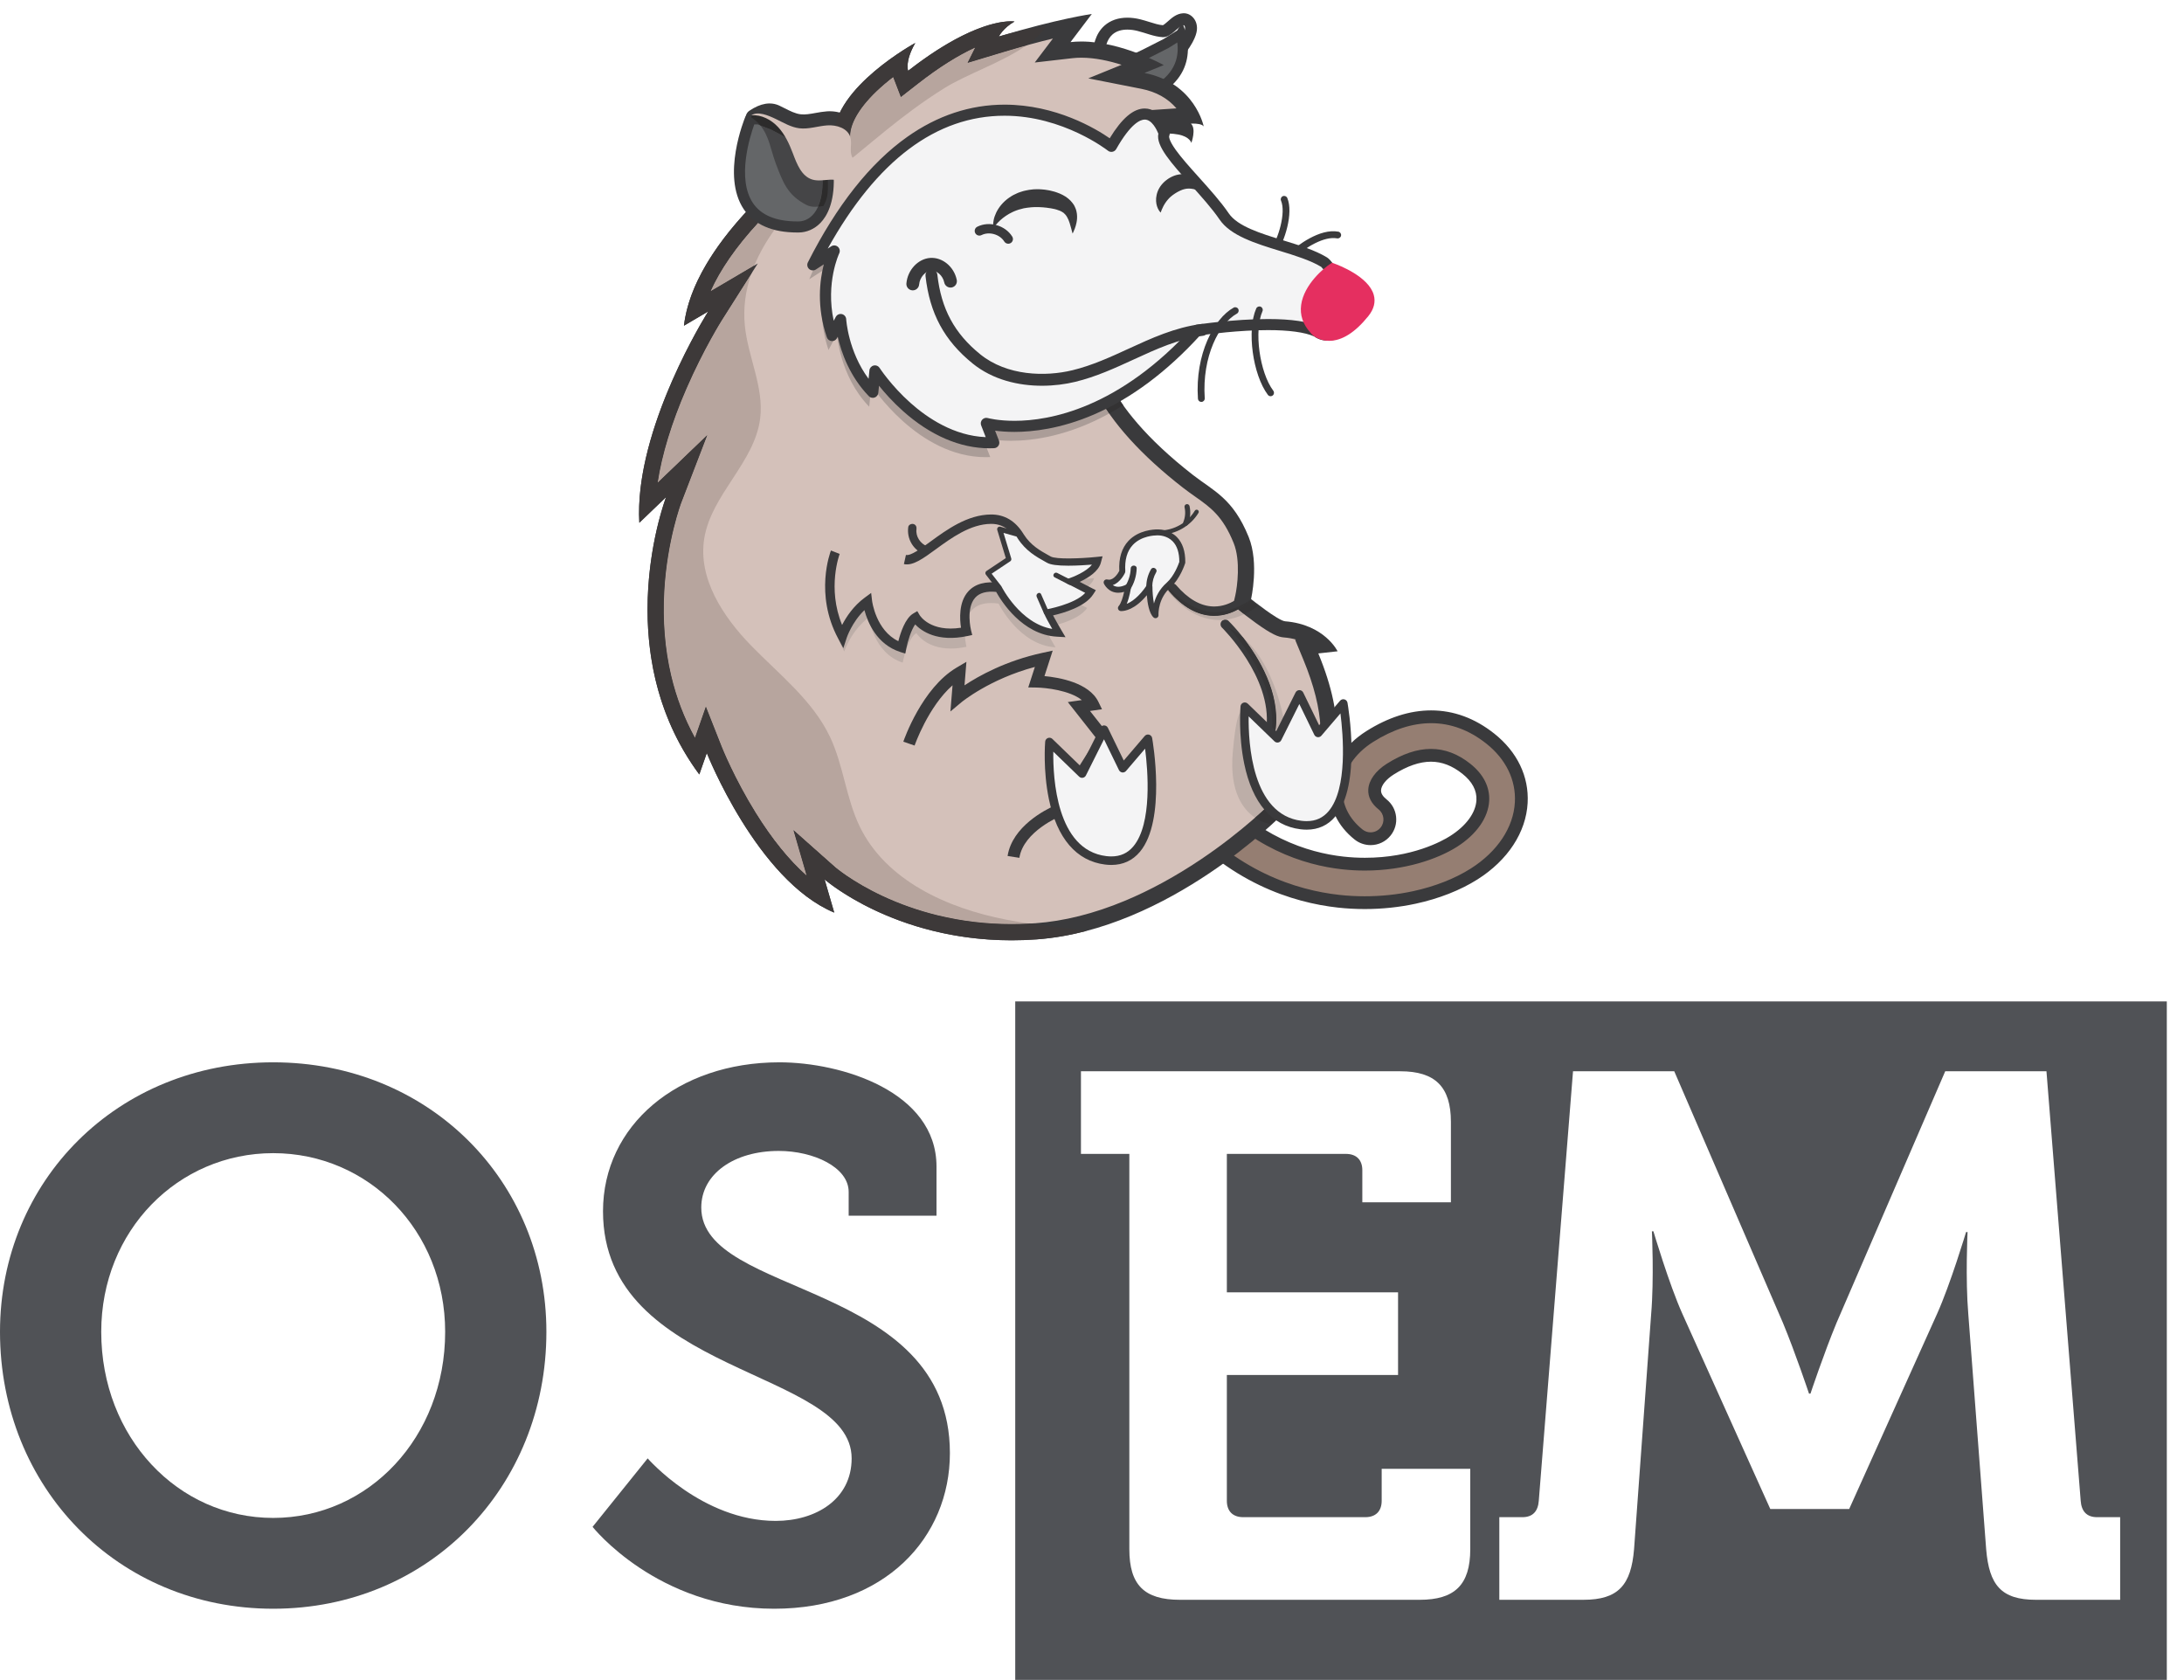
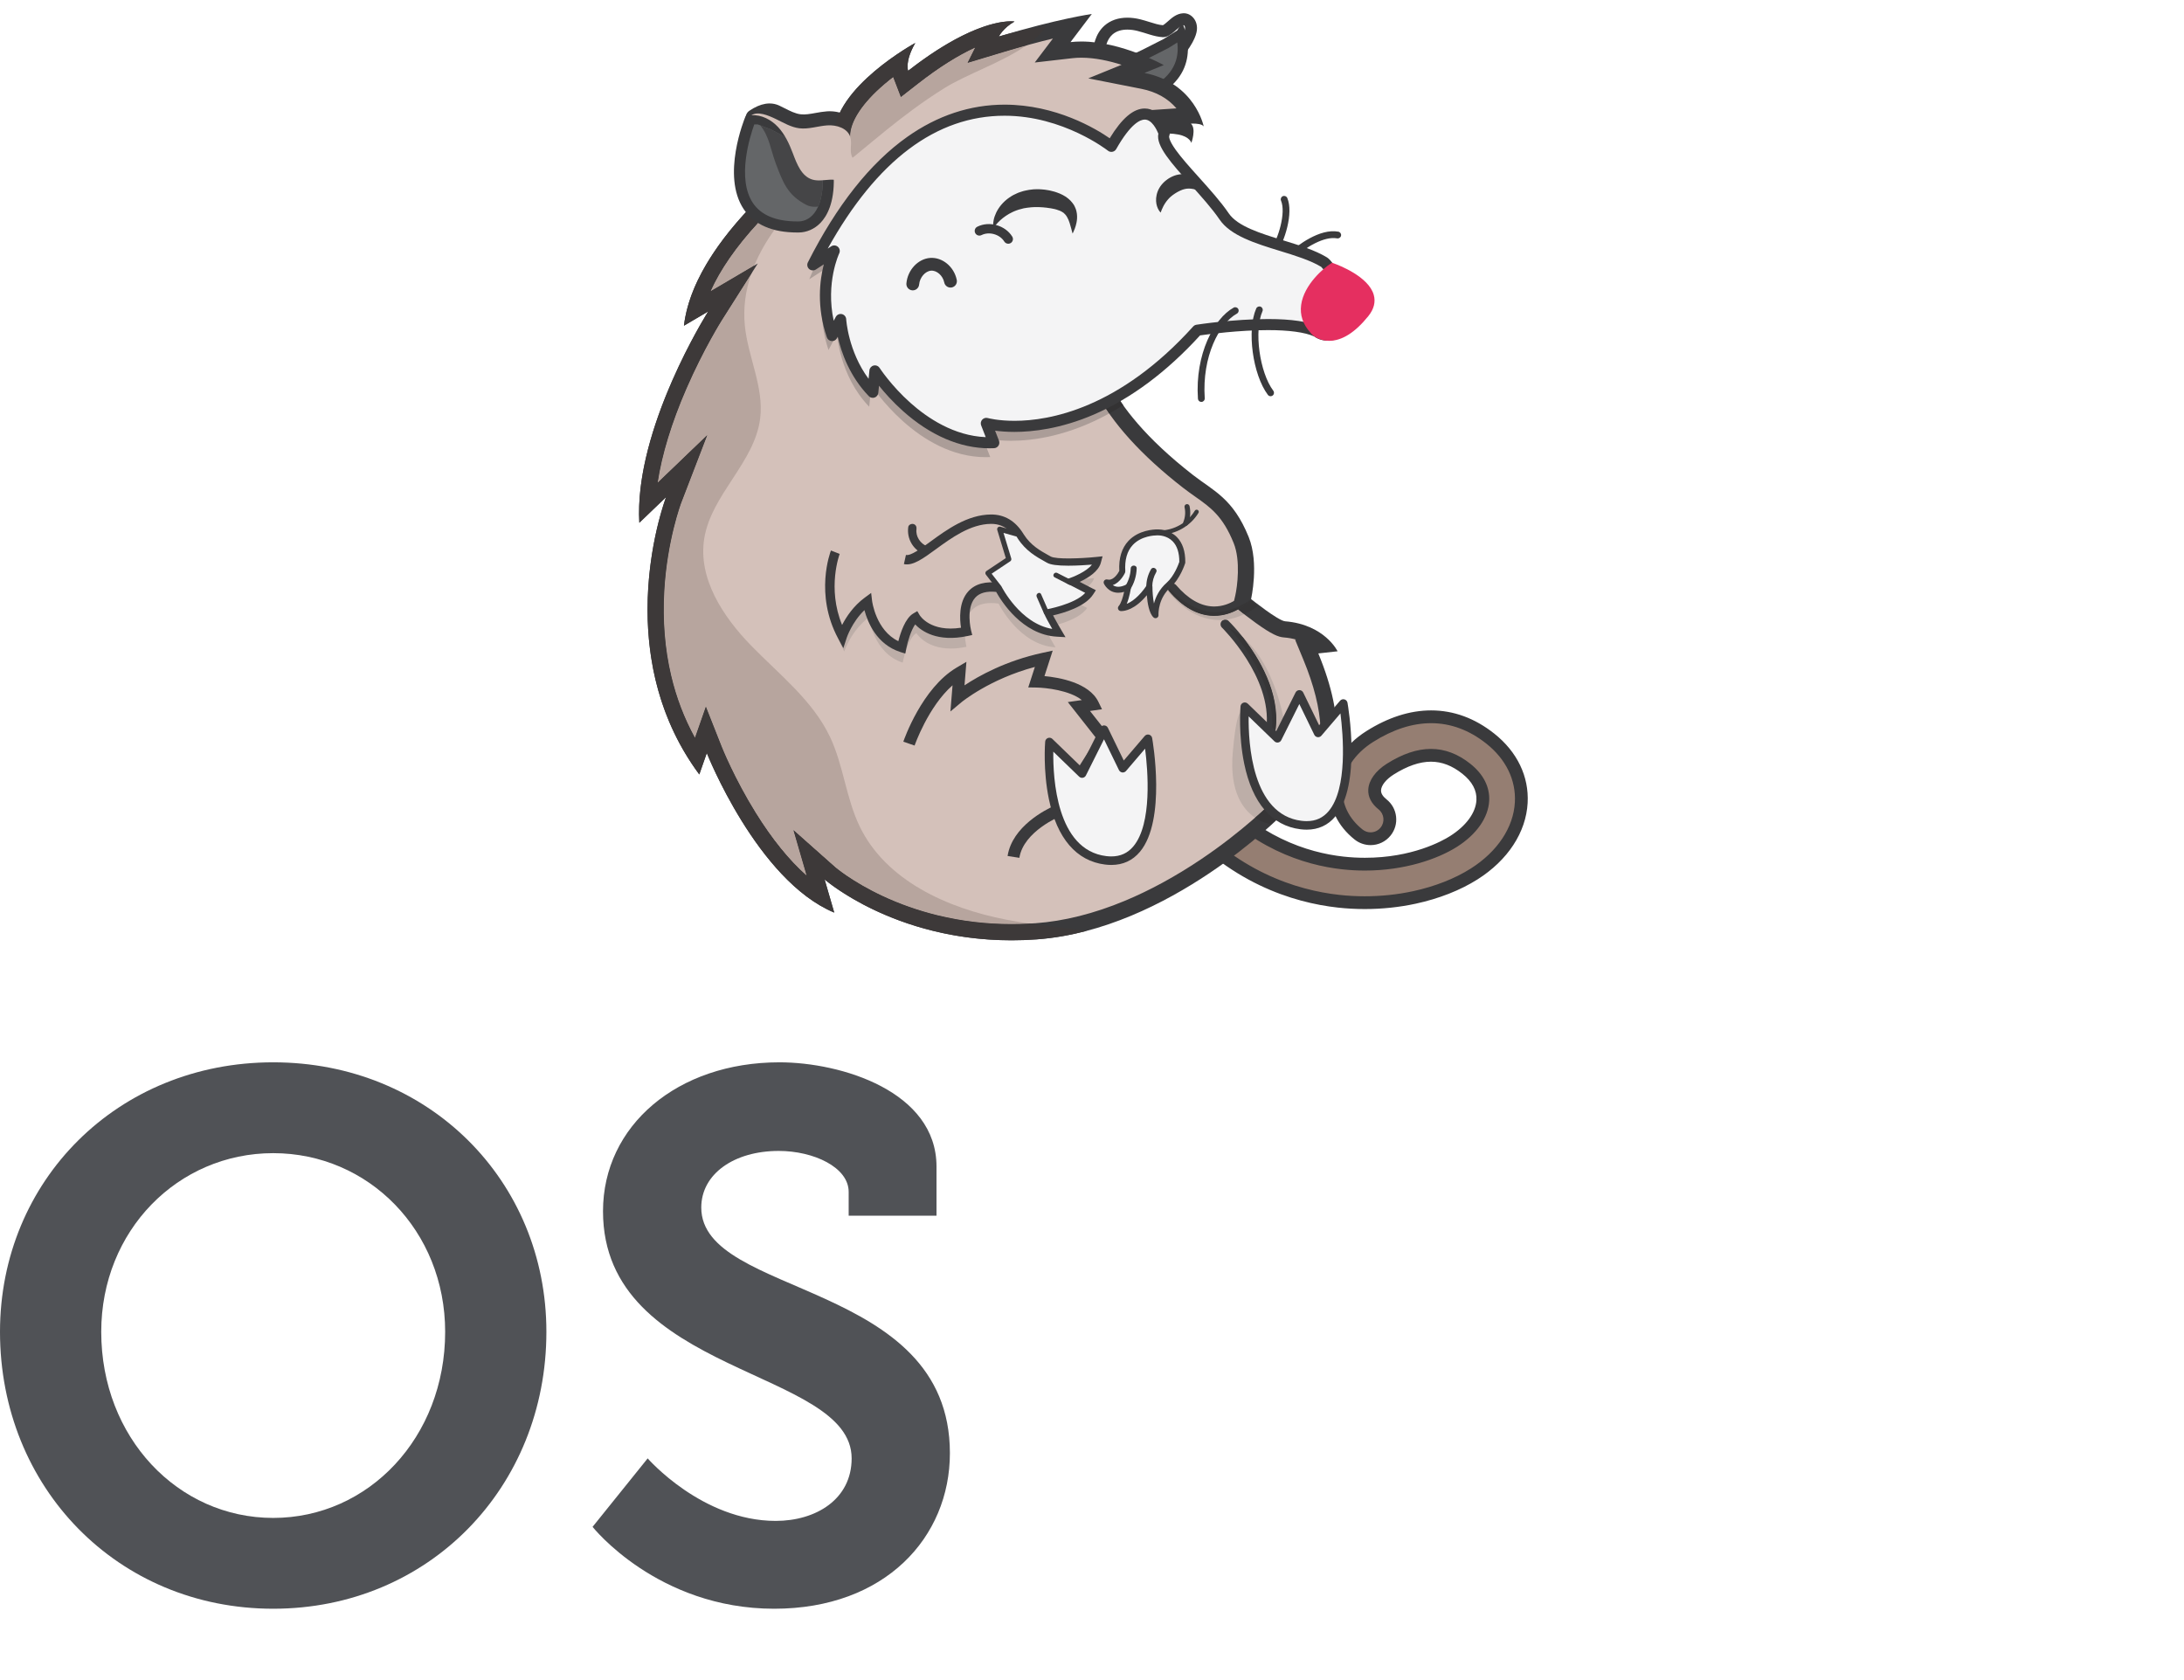
<svg xmlns="http://www.w3.org/2000/svg" xmlns:ns1="http://www.inkscape.org/namespaces/inkscape" xmlns:ns2="http://sodipodi.sourceforge.net/DTD/sodipodi-0.dtd" width="122.804mm" height="94.454mm" viewBox="0 0 122.804 94.454" version="1.1" id="svg1059" ns1:version="0.92.1 r" ns2:docname="vertical-color.svg">
  <defs id="defs1053" />
  <ns2:namedview id="base" pagecolor="#ffffff" bordercolor="#666666" borderopacity="1.0" ns1:pageopacity="0.0" ns1:pageshadow="2" ns1:zoom="0.35" ns1:cx="108.26185" ns1:cy="706.3528" ns1:document-units="mm" ns1:current-layer="layer1" showgrid="false" fit-margin-top="0" fit-margin-left="0" fit-margin-right="0" fit-margin-bottom="0" ns1:window-width="1366" ns1:window-height="744" ns1:window-x="0" ns1:window-y="0" ns1:window-maximized="1" />
  <g ns1:label="Layer 1" ns1:groupmode="layer" id="layer1" transform="translate(49.055,-241.268)">
    <g id="g12" transform="matrix(0.035,0,0,-0.035,-49.055,335.723)">
-       <path d="m 3406.13,128.672 h -135.16 c -56.21,0 -75.33,23.898 -80.11,81.316 l -28.73,377.91 c -4.78,56.211 -1.17,131.543 -1.17,131.543 h -2.4 c 0,0 -25.12,-83.73 -46.65,-131.543 L 2970.8,274.551 H 2844.04 L 2702.9,587.898 c -21.5,47.813 -46.61,132.75 -46.61,132.75 h -2.41 c 0,0 3.58,-76.539 -1.2,-132.75 l -27.49,-377.91 c -4.78,-57.418 -25.11,-81.316 -81.32,-81.316 H 2408.72 V 261.41 h 37.08 c 16.72,0 25.11,9.57 26.32,26.32 l 55,690.008 h 162.64 L 2864.37,573.551 C 2884.7,524.5 2906.24,459.93 2906.24,459.93 h 2.37 c 0,0 21.53,64.57 41.86,113.621 l 174.62,404.187 h 162.64 l 55,-690.008 c 1.2,-16.75 9.56,-26.32 26.32,-26.32 h 37.08 z m -1044.09,81.316 c 0,-57.418 -25.11,-81.316 -81.32,-81.316 h -385.07 c -57.41,0 -81.32,23.898 -81.32,81.316 V 845 h -77.74 v 132.738 h 513.03 c 56.21,0 81.32,-25.109 81.32,-81.308 V 767.289 h -142.31 v 51.43 c 0,16.722 -9.56,26.281 -26.32,26.281 H 1970.99 V 622.57 h 275.05 V 489.828 H 1970.99 V 287.73 c 0,-16.75 9.56,-26.32 26.31,-26.32 h 196.11 c 16.75,0 26.32,9.57 26.32,26.32 v 51.391 h 142.31 z M 1631.01,1089.96 V 0 H 3481.07 V 1089.96 H 1631.01" style="fill:#505256;fill-opacity:1;fill-rule:nonzero;stroke:none" id="path14" ns1:connector-curvature="0" />
      <path d="m 438.902,260.211 c -153.078,0 -276.261,129.168 -276.261,298.961 0,162.637 123.183,287.027 276.261,287.027 153.075,0 276.262,-124.39 276.262,-287.027 0,-169.793 -123.187,-298.961 -276.262,-298.961 z m 0,731.918 C 188.957,992.129 0,801.969 0,559.172 0,309.23 188.957,114.32 438.902,114.32 c 249.946,0 438.899,194.91 438.899,444.852 0,242.797 -188.953,432.957 -438.899,432.957" style="fill:#505256;fill-opacity:1;fill-rule:nonzero;stroke:none" id="path16" ns1:connector-curvature="0" />
      <path d="m 1126.62,758.898 c 0,53.832 52.63,90.883 124.39,90.883 56.2,0 112.41,-26.281 112.41,-65.769 v -38.25 h 141.11 v 78.91 c 0,120.808 -153.08,167.457 -252.36,167.457 -163.8,0 -283.412,-101.688 -283.412,-239.219 0,-264.289 399.442,-252.32 399.442,-397.039 0,-65.769 -57.41,-100.441 -121.98,-100.441 -118.4,0 -205.7,100.441 -205.7,100.441 l -88.516,-110 c 0,0 104.056,-131.551 291.806,-131.551 178.19,0 282.25,114.789 282.25,249.95 0,278.628 -399.44,249.941 -399.44,394.628" style="fill:#505256;fill-opacity:1;fill-rule:nonzero;stroke:none" id="path18" ns1:connector-curvature="0" />
      <path d="m 1901.88,2677.44 -1.16,-0.03 c -10.49,-0.64 -17.84,-7.13 -24.33,-12.86 -2.35,-2.07 -6.2,-5.47 -8.13,-6.34 -6.66,0.48 -13.93,2.77 -21.61,5.18 -4.77,1.5 -9.7,3.05 -14.92,4.32 -7.1,1.73 -14.03,2.61 -20.62,2.61 -14.56,0 -27.23,-4.39 -36.64,-12.71 -15.19,-13.43 -18.25,-33.25 -19.23,-47 -0.27,-3.79 0.59,-7.56 2.47,-10.86 l 19.21,-33.64 c 3.24,-5.68 9.16,-9.31 15.69,-9.64 1.99,-0.09 4,-0.14 5.99,-0.14 27.3,0 54.24,9.08 75.86,25.58 9.73,7.43 21.23,19.54 30.76,32.4 18.11,24.45 17.86,36.19 17.78,40.05 -0.17,8.09 -3.87,15.24 -10.14,19.62 -3.23,2.26 -7.06,3.46 -10.98,3.46 z m 0,-19.16 c 9.83,-6.86 -19.42,-46.17 -39.04,-61.14 -18.29,-13.96 -41.24,-21.66 -64.24,-21.66 -1.68,0 -3.36,0.05 -5.04,0.13 l -19.21,33.64 c 0.88,12.4 3.49,25.77 12.81,34 6.52,5.77 15.11,7.91 23.95,7.91 5.41,0 10.9,-0.8 16.08,-2.06 13.63,-3.33 26.76,-9.33 40.77,-10.07 l 0.79,-0.02 c 13.63,0 24.2,18.73 33.13,19.27" style="fill:#3a3a3c;fill-opacity:1;fill-rule:nonzero;stroke:none" id="path20" ns1:connector-curvature="0" />
      <path d="m 1348.41,2403.24 c -1.92,2.5 -7.36,3.76 -14.56,3.35 -1.93,-0.1 -3.93,-0.28 -6.04,-0.47 -8.01,-0.72 -17.08,-1.53 -26.42,1.35 -23.3,7.22 -32.52,31.65 -39.25,49.49 -4.83,12.81 -11.11,27.36 -21.04,38.15 -3.99,4.32 -7.26,4.41 -19.52,2.91 -2.86,-0.35 -6.11,-0.75 -9.51,-1.01 -5.87,-0.46 -11.32,3.12 -13.27,8.68 -1.94,5.56 0.1,11.74 4.98,15.04 18.02,12.22 34.38,14.95 48.64,8.13 2.62,-1.25 5.21,-2.56 7.72,-3.83 8.98,-4.55 17.47,-8.84 25.96,-9.89 7.38,-0.91 15.48,0.55 24.06,2.1 5.83,1.06 11.86,2.15 18.17,2.6 19.85,1.44 44.14,-6.73 50.61,-28.07 2.09,-6.91 1.75,-13.4 1.45,-19.12 -0.1,-1.95 -0.19,-3.78 -0.18,-5.46 0.03,-3.8 1.02,-6.08 1.47,-6.54 l -0.24,0.16 -11.34,-23.4 c -9.85,4.77 -15.79,15.84 -15.89,29.59 -0.02,2.45 0.1,4.77 0.22,7 0.2,3.95 0.4,7.68 -0.37,10.23 -2.12,6.98 -13.79,10.41 -23.85,9.68 -4.93,-0.36 -10.03,-1.28 -15.43,-2.25 -10.11,-1.84 -20.57,-3.72 -31.88,-2.33 -2.5,0.31 -4.92,0.77 -7.28,1.34 4.44,-8.26 7.9,-16.7 10.85,-24.54 5.37,-14.23 11.46,-30.36 22.61,-33.82 4.43,-1.37 10.25,-0.85 16.41,-0.29 2.23,0.19 4.54,0.4 6.91,0.53 20.82,1.16 31.42,-6.69 36.64,-13.48 l -20.63,-15.83" style="fill:#3a3a3c;fill-opacity:1;fill-rule:nonzero;stroke:none" id="path22" ns1:connector-curvature="0" />
      <path d="m 2192.5,1248.61 c -14.14,0 -28.32,0.78 -42.17,2.32 -69.77,7.74 -171.24,38.68 -258.42,142.08 -10.99,13.05 -9.32,32.6 3.72,43.6 5.57,4.69 12.65,7.28 19.92,7.28 9.15,0 17.78,-4.01 23.67,-10.99 74.01,-87.8 159.37,-113.98 217.94,-120.48 11.81,-1.31 23.79,-1.98 35.62,-1.98 78.55,0 128.78,27.92 142.3,36.47 28.68,18.14 45.85,42.13 47.12,65.82 1.01,18.82 -8.13,36.44 -26.42,50.97 -18.33,14.56 -36.95,21.64 -56.91,21.64 -20.08,0 -42.09,-7.48 -65.43,-22.25 -15.03,-9.51 -24.37,-21.96 -24.98,-33.3 -0.45,-8.41 3.82,-16.25 12.71,-23.31 13.36,-10.61 15.59,-30.11 4.99,-43.46 -5.91,-7.44 -14.74,-11.7 -24.24,-11.7 -6.95,0 -13.78,2.38 -19.23,6.71 -24.76,19.67 -37.56,46.33 -36.02,75.07 1.71,31.78 21.28,61.77 53.69,82.28 33.39,21.12 66.62,31.83 98.77,31.83 33.83,0 65.84,-11.79 95.13,-35.06 34.16,-27.13 51.82,-63.62 49.72,-102.74 -2.35,-43.95 -29.99,-85.79 -75.82,-114.78 -26.53,-16.79 -59.68,-29.8 -95.85,-37.63 -25.73,-5.57 -52.59,-8.39 -79.81,-8.39" style="fill:#957e72;fill-opacity:1;fill-rule:nonzero;stroke:none" id="path24" ns1:connector-curvature="0" />
      <path d="m 2299.13,1557.48 h -0.01 c -34.11,0 -69.19,-11.25 -104.24,-33.43 -35.26,-22.31 -56.57,-55.26 -58.45,-90.4 -1.73,-32.15 12.44,-61.86 39.88,-83.66 7.25,-5.76 16.35,-8.93 25.61,-8.93 12.64,0 24.41,5.67 32.27,15.57 6.85,8.62 9.93,19.39 8.67,30.32 -1.25,10.93 -6.69,20.72 -15.3,27.57 -6.14,4.87 -9.12,9.82 -8.85,14.72 0.42,7.91 8.17,17.55 20.22,25.18 21.67,13.71 41.84,20.66 59.94,20.66 17.55,0 34.08,-6.35 50.52,-19.41 15.81,-12.55 23.4,-26.82 22.56,-42.39 -1.09,-20.32 -16.53,-41.35 -42.35,-57.69 -12.94,-8.18 -61.03,-34.88 -136.82,-34.88 -11.45,0 -23.05,0.64 -34.49,1.91 -56.71,6.3 -139.39,31.69 -211.22,116.89 -7.85,9.31 -19.34,14.64 -31.51,14.64 -9.7,0 -19.13,-3.44 -26.55,-9.7 -17.37,-14.64 -19.59,-40.68 -4.94,-58.05 89.36,-106 193.5,-137.72 265.13,-145.68 14.22,-1.57 28.78,-2.37 43.3,-2.37 27.95,0 55.53,2.9 81.98,8.62 37.34,8.08 71.63,21.56 99.17,38.99 48.67,30.79 78.04,75.59 80.58,122.9 2.28,42.53 -16.75,82.07 -53.59,111.33 -31.15,24.74 -65.3,37.29 -101.51,37.29 m -0.01,-20.53 c 31.32,0 61.2,-10.95 88.75,-32.83 31.49,-25.01 47.78,-58.45 45.86,-94.16 -2.17,-40.59 -28.07,-79.46 -71.05,-106.66 -25.54,-16.15 -57.53,-28.69 -92.54,-36.27 -25.04,-5.41 -51.35,-8.16 -77.64,-8.16 -13.74,0 -27.48,0.75 -41.04,2.26 -67.91,7.54 -166.71,37.68 -251.7,138.5 -7.36,8.73 -6.25,21.77 2.48,29.13 3.88,3.27 8.61,4.87 13.32,4.87 5.88,0 11.72,-2.5 15.81,-7.35 76.2,-90.39 164.23,-117.35 224.66,-124.06 12.57,-1.4 24.86,-2.04 36.75,-2.04 63.83,0 116.83,18.47 147.79,38.06 31.52,19.94 50.43,46.89 51.88,73.94 1.19,22.28 -9.28,42.87 -30.29,59.56 -20.03,15.91 -41.02,23.87 -63.29,23.87 -22.26,0 -45.79,-7.95 -70.91,-23.84 -18.11,-11.46 -28.95,-26.56 -29.75,-41.43 -0.63,-11.75 5.1,-22.78 16.58,-31.9 8.94,-7.1 10.43,-20.1 3.33,-29.04 -4.08,-5.14 -10.11,-7.82 -16.2,-7.82 -4.51,0 -9.04,1.47 -12.84,4.49 -22.1,17.55 -33.51,41.16 -32.16,66.48 1.53,28.42 19.36,55.45 48.93,74.16 31.88,20.16 63.23,30.24 93.27,30.24" style="fill:#3a3a3c;fill-opacity:1;fill-rule:nonzero;stroke:none" id="path26" ns1:connector-curvature="0" />
      <path d="m 2045.67,2288.72 c -1.09,0 -2.19,0.33 -3.14,1 -2.48,1.74 -3.07,5.16 -1.33,7.63 12.33,17.52 25.1,59.36 16.81,79.04 -1.17,2.79 0.14,6 2.92,7.17 2.79,1.17 6,-0.13 7.17,-2.92 10.15,-24.1 -4.08,-69.89 -17.95,-89.59 -1.06,-1.52 -2.76,-2.33 -4.48,-2.33" style="fill:#3a3a3c;fill-opacity:1;fill-rule:nonzero;stroke:none" id="path28" ns1:connector-curvature="0" />
      <path d="m 2074.1,2282.65 c -1.52,0 -3.04,0.64 -4.12,1.88 -1.99,2.27 -1.76,5.74 0.52,7.72 13.91,12.14 49.49,39.77 79.57,34.3 2.97,-0.54 4.94,-3.39 4.4,-6.36 -0.54,-2.98 -3.38,-4.96 -6.36,-4.41 -20.73,3.77 -49.97,-13.94 -70.41,-31.78 -1.04,-0.9 -2.32,-1.35 -3.6,-1.35" style="fill:#3a3a3c;fill-opacity:1;fill-rule:nonzero;stroke:none" id="path30" ns1:connector-curvature="0" />
      <path d="m 1786.98,2562.07 -19.64,15.43 71.94,34 33.84,17.2 0.66,0.38 21.79,13.77 1.56,1.27 c 5.58,-20.66 8.53,-58.94 -32.81,-86.35 l -77.34,4.3" style="fill:#646668;fill-opacity:1;fill-rule:nonzero;stroke:none" id="path32" ns1:connector-curvature="0" />
      <path d="m 1899.15,2662.39 -7.96,-12.6 -21.79,-13.77 -33.84,-17.2 -83.73,-39.57 32.11,-25.24 82.59,-4.59 c 68.25,43.02 32.62,112.97 32.62,112.97 z m -7.77,-31.91 c 0.35,-2.77 0.58,-5.69 0.63,-8.71 0.37,-22.7 -9.72,-41.39 -30.02,-55.64 l -71.97,3.99 -7.16,5.63 59.72,28.22 0.42,0.21 33.84,17.21 1.33,0.75 13.21,8.34" style="fill:#3a3a3c;fill-opacity:1;fill-rule:nonzero;stroke:none" id="path34" ns1:connector-curvature="0" />
      <path d="m 1625.07,1201.16 c -94.7,0 -168.92,25.67 -214.5,47.21 -49.54,23.4 -76.98,47.15 -77.25,47.39 l -33.41,29.19 19.39,-66.81 c -102.95,64.24 -170.98,233.79 -171.72,235.64 l -12.83,32.45 -15.15,-43.29 c -25.1,38.76 -43.28,81.69 -54.13,127.94 -10.3,43.91 -14.09,90.92 -11.25,139.75 4.87,83.64 27.8,144.32 28.03,144.92 l 20.8,54.3 -63.03,-60.51 c 6.78,139.73 107.66,300.41 108.75,302.13 l 28.83,45.47 -60.57,-35.63 c 37.68,139.14 227.75,265.95 229.79,267.29 l 5.85,3.86 v 6.99 c 0,35.8 32.87,71.21 60.45,94.62 11.18,9.48 22.44,17.81 32.3,24.61 -1.22,-10.37 0.7,-16.54 1.4,-18.37 l 6.3,-16.37 13.83,10.79 c 57.73,45.03 99.71,63.8 126.25,71.52 l -0.2,-0.4 -13.48,-26.95 28.86,8.69 c 50.74,15.29 89.87,24.52 115.03,29.77 l -32.32,-42.66 30.21,3.47 c 5.06,0.58 10.4,0.88 15.87,0.88 37.33,0 75.89,-13.41 100.37,-23.91 l -44.06,-17.95 42.62,-8.4 c 45.33,-8.94 67.2,-36.38 77.23,-55.66 l -1.02,-0.06 -31.32,-2.08 19.03,-16.65 c -1.59,0.42 -3.26,0.8 -5.04,1.12 -5.97,1.08 -11.23,1.63 -15.65,1.63 -8.98,0 -15.33,-2.31 -18.87,-6.87 l -1.52,-1.95 -39.58,-134.56 -86.96,-63.89 19.82,-151.93 c 0.26,-11.71 7.53,-96.84 156.52,-212.58 6.4,-4.97 12.7,-9.41 18.78,-13.7 25.52,-18 47.55,-33.54 66.51,-80.5 15.34,-38.02 3.33,-91.31 3.21,-91.84 l -1.84,-7.97 6.38,-5.1 c 21.28,-17.02 49.26,-37.52 61.75,-38.53 30.6,-2.48 49.76,-14.48 60.85,-24.86 l -25.09,-2.79 6.62,-15.98 c 32.42,-78.31 37.46,-140.79 14.98,-185.7 -21.94,-43.81 -62.93,-54.71 -63.34,-54.81 l -3.53,-0.9 -2.54,-2.6 c -0.45,-0.46 -45.75,-46.36 -116.11,-93.47 -64.43,-43.14 -163.72,-96.19 -270.89,-103.97 -13.14,-0.95 -26.4,-1.43 -39.41,-1.43" style="fill:#d4c1ba;fill-opacity:1;fill-rule:nonzero;stroke:none" id="path36" ns1:connector-curvature="0" />
      <path d="m 1754.02,2676.25 c 0,0 -54.19,-7.54 -149.39,-36.21 0,0 6.88,13.76 25.23,24.09 0,0 -1.98,0.36 -5.94,0.36 -17.19,0 -71.76,-6.81 -164.96,-79.51 0,0 -5.74,14.91 11.47,44.73 0,0 -130.77,-71.11 -130.77,-150.26 0,0 -222.52,-146.81 -240.87,-303.96 l 39,22.94 c 0,0 -119.29,-188.11 -110.69,-339.52 l 43.01,41.3 c 0,0 -94.626,-246.04 53.34,-445.62 l 12.05,34.41 c 0,0 80.86,-204.74 204.74,-256.36 l -15.49,53.34 c 0,0 111.37,-97.82 300.32,-97.82 13.08,0 26.53,0.46 40.35,1.47 213.35,15.48 395.35,201.3 395.35,201.3 0,0 148.34,37.85 57.15,258.08 l 30.97,3.44 c 0,0 -20.65,43.01 -84.31,48.18 -11.15,0.9 -54.68,35.72 -54.68,35.72 0,0 13.24,57.37 -3.81,99.63 -25.09,62.13 -56.44,74.01 -89.37,99.59 -153.8,119.48 -151.51,203.22 -151.51,203.22 l -18.93,145.1 84.31,61.94 40.13,136.41 c 0,0 1.44,1.85 8.61,1.85 3.19,0 7.5,-0.36 13.33,-1.42 18.92,-3.44 21.29,-13.54 21.29,-13.54 0,0 8.4,22.94 -0.77,30.97 0,0 1.4,0.1 3.49,0.1 5.21,0 14.69,-0.59 17.15,-4.69 0,0 -13.76,69.97 -95.2,86.03 l 30.97,12.62 c 0,0 -67.26,37.88 -132.42,37.89 -5.82,0 -11.62,-0.31 -17.36,-0.96 l 34.21,45.16 m -62.48,-39.43 -29.17,-38.5 60.41,6.93 c 4.57,0.53 9.41,0.79 14.39,0.79 22.16,0 44.98,-5.11 64.68,-11.4 l -53.5,-21.8 85.24,-16.81 c 23.67,-4.67 42.62,-15.22 56.44,-31.41 l -41.22,-2.74 15.83,-13.86 c -6.02,-1.93 -10.85,-5.21 -14.44,-9.81 l -3.03,-3.9 -1.4,-4.74 -37.65,-127.98 -77.23,-56.75 -12.37,-9.09 1.98,-15.23 18.73,-143.59 c 0.26,-8.35 2.79,-31.95 20.99,-66.94 26.49,-50.95 73.78,-103.08 140.55,-154.95 6.64,-5.15 13.05,-9.68 19.26,-14.06 24.82,-17.5 44.42,-31.33 61.94,-74.74 11.38,-28.17 5.72,-70.26 2.6,-84.05 l -3.68,-15.93 12.77,-10.22 c 0.47,-0.37 11.55,-9.23 24.23,-18.33 25.33,-18.19 35.84,-22.29 44.59,-23 7.42,-0.6 14.05,-1.83 19.97,-3.48 l -1.79,-0.2 13.24,-31.97 c 17.07,-41.24 26.33,-78.26 27.52,-110.05 0.93,-24.65 -3.03,-46.18 -11.74,-64 -18.41,-37.65 -52.62,-48.1 -55.43,-48.91 l -6.79,-1.59 -5.27,-5.39 c -0.44,-0.44 -44.43,-45.07 -113.57,-91.44 -40.5,-27.15 -81.35,-49.38 -121.42,-66.06 -49.46,-20.6 -97.8,-32.73 -143.66,-36.06 -12.83,-0.93 -25.78,-1.4 -38.47,-1.4 -40.52,0 -80.58,4.77 -119.06,14.19 -30.84,7.55 -60.77,18.09 -88.95,31.33 -48.21,22.65 -74.93,45.65 -75.15,45.83 l -67.23,59.69 21.26,-73.22 c -27.83,24.48 -55.52,58.58 -81.97,101.16 -34.21,55.08 -54.1,104.93 -54.29,105.41 l -25.66,64.96 -17.52,-50.07 c -17.08,31.01 -29.89,64.45 -38.26,99.93 -10.04,42.57 -13.77,88.22 -11.08,135.68 4.63,81.8 27.01,141.27 27.22,141.83 l 41.88,108.87 -79.73,-76.54 c 6.77,45.1 22.35,96.26 46.2,151.11 27.61,63.52 56.73,109.74 57.02,110.19 l 57.66,90.93 -75.88,-44.64 c 19.25,43.01 53.75,89.23 102.08,136.36 55.54,54.14 109.84,90.24 110.37,90.59 l 11.69,7.71 v 13.99 c 0,23.98 19.72,53.96 55.54,84.43 4.6,3.91 9.21,7.62 13.73,11.1 l 12.34,-32.08 27.67,21.58 c 33.03,25.77 63.84,45.2 91.79,57.92 l -12.32,-24.64 57.71,17.38 c 31.06,9.36 57.72,16.43 79.41,21.68" style="fill:#3a3a3c;fill-opacity:1;fill-rule:nonzero;stroke:none" id="path38" ns1:connector-curvature="0" />
      <path d="m 1665.74,1189.65 c 0.04,0 0.06,0.01 0.1,0.01 -0.03,0 -0.07,-0.01 -0.1,-0.01 m 0.32,0.02 c 0.03,0.01 0.06,0.01 0.1,0.01 -0.04,0 -0.07,0 -0.1,-0.01 m 0.32,0.03 c 0.01,0 0.06,0 0.07,0 -0.02,0 -0.05,0 -0.07,0 m 0.32,0.02 c 0.01,0 0.04,0.01 0.05,0.01 -0.01,0 -0.03,-0.01 -0.05,-0.01 m 0.33,0.03 v 0 0 m -279.42,55.53 c -40.76,21.34 -62.68,40.54 -62.86,40.7 v 0 c 0,0 21.94,-19.27 62.86,-40.7 m -360.51,613.63 c -7.77,136.85 88.92,303.68 107.6,334.5 -18.68,-30.82 -115.37,-197.65 -107.6,-334.5 v 0" style="fill:#dddad7;fill-opacity:1;fill-rule:nonzero;stroke:none" id="path40" ns1:connector-curvature="0" />
      <path d="m 1625.07,1214.16 c -40.52,0 -80.58,4.77 -119.06,14.19 -30.84,7.55 -60.77,18.09 -88.95,31.33 -48.21,22.65 -74.93,45.65 -75.15,45.83 l -67.23,59.69 21.26,-73.22 c -27.83,24.48 -55.52,58.58 -81.97,101.16 -34.21,55.08 -54.1,104.93 -54.29,105.41 l -25.66,64.96 -17.52,-50.07 c -17.08,31.01 -29.89,64.45 -38.26,99.93 -10.04,42.57 -13.77,88.22 -11.08,135.68 4.63,81.8 27.01,141.27 27.22,141.83 l 41.88,108.87 -79.73,-76.54 c 6.77,45.1 22.35,96.26 46.2,151.11 27.61,63.52 56.73,109.74 57.02,110.19 l 47.13,74.33 c -9.12,-26.79 -13.12,-54.92 -10.22,-83.62 5.07,-50.18 30.75,-98.45 24.61,-148.51 -8.71,-70.93 -78.21,-122.12 -89.8,-192.64 -10.57,-64.25 29.79,-125.73 75.19,-172.41 45.4,-46.67 99.09,-88.16 126.91,-147.03 21.55,-45.62 25.58,-98.03 47.51,-143.48 41.97,-86.94 140.69,-131.47 235.47,-149.85 12.38,-2.4 24.83,-4.48 37.33,-6.35 -9.64,-0.53 -19.29,-0.79 -28.81,-0.79 M 1141.53,2230.8 c 15.61,34.88 41.25,71.86 76.16,109.74 7.73,-4.85 16.57,-8.55 26.51,-11.1 -13.05,-18.01 -24.08,-37.19 -32.3,-57.24 l -70.37,-41.4" style="fill:#b7a59e;fill-opacity:1;fill-rule:nonzero;stroke:none" id="path42" ns1:connector-curvature="0" />
      <path d="m 1625.07,1188.16 c -105.08,0 -186.18,30.26 -237.46,57.12 -40.92,21.43 -62.86,40.7 -62.86,40.7 v 0 0 l 15.49,-53.34 C 1216.36,1284.26 1135.5,1489 1135.5,1489 l -12.05,-34.41 c -64.95,87.61 -83.16,184.17 -83.14,264.94 0.02,103.24 29.8,180.68 29.8,180.68 v 0 0 l -43.01,-41.3 c -7.77,136.85 88.92,303.68 107.6,334.5 1.99,3.29 3.09,5.02 3.09,5.02 v 0 0 l -39,-22.94 c 7.71,65.98 51.41,130.15 99.52,182.39 5.39,-6.86 11.86,-12.64 19.38,-17.34 -34.91,-37.88 -60.55,-74.86 -76.16,-109.74 l 70.37,41.4 c -1.81,-4.41 -3.49,-8.87 -5.02,-13.36 l -47.13,-74.33 c -0.29,-0.45 -29.41,-46.67 -57.02,-110.19 -23.85,-54.85 -39.43,-106.01 -46.2,-151.11 l 79.73,76.54 -41.88,-108.87 c -0.21,-0.56 -22.59,-60.03 -27.22,-141.83 -2.69,-47.46 1.04,-93.11 11.08,-135.68 8.37,-35.48 21.18,-68.92 38.26,-99.93 l 17.52,50.07 25.66,-64.96 c 0.19,-0.48 20.08,-50.33 54.29,-105.41 26.45,-42.58 54.14,-76.68 81.97,-101.16 l -21.26,73.22 67.23,-59.69 c 0.22,-0.18 26.94,-23.18 75.15,-45.83 28.18,-13.24 58.11,-23.78 88.95,-31.33 38.48,-9.42 78.54,-14.19 119.06,-14.19 9.52,0 19.17,0.26 28.81,0.79 30.6,-4.58 61.46,-7.9 92.2,-11.57 -25.64,-6.77 -52.09,-11.56 -79.05,-13.63 v 0 c -0.09,-0.01 -0.18,-0.02 -0.28,-0.02 -0.01,0 -0.04,-0.01 -0.05,-0.01 -0.08,0 -0.16,-0.01 -0.25,-0.02 -0.01,0 -0.06,0 -0.07,0 -0.08,-0.01 -0.15,-0.01 -0.22,-0.02 -0.04,0 -0.07,0 -0.1,-0.01 -0.07,0 -0.15,-0.01 -0.22,-0.01 -0.04,0 -0.06,-0.01 -0.1,-0.01 -0.11,-0.01 -0.21,-0.01 -0.32,-0.02 v 0 0 c -13.82,-1 -27.27,-1.47 -40.35,-1.47" style="fill:#3d3939;fill-opacity:1;fill-rule:nonzero;stroke:none" id="path44" ns1:connector-curvature="0" />
      <path d="m 1458.96,2584.98 c 32.58,25.41 60.43,42.77 83.63,54.61 -23.19,-11.84 -51.06,-29.2 -83.63,-54.61 m 83.63,54.61 c 0.06,0.03 0.12,0.06 0.17,0.09 -0.05,-0.03 -0.11,-0.06 -0.17,-0.09 m 0.2,0.1 c 0.06,0.03 0.11,0.06 0.17,0.09 -0.06,-0.03 -0.11,-0.06 -0.17,-0.09 m 0.19,0.1 c 0.05,0.03 0.1,0.05 0.15,0.07 -0.05,-0.02 -0.1,-0.05 -0.15,-0.07 m 0.2,0.1 c 0.05,0.02 0.09,0.05 0.14,0.07 -0.04,-0.02 -0.09,-0.05 -0.14,-0.07 m 0.19,0.1 c 0.03,0.01 0.06,0.03 0.09,0.05 -0.03,-0.02 -0.06,-0.04 -0.09,-0.05 m 0.2,0.1 c 0.01,0 0.01,0 0.02,0.01 -0.01,-0.01 -0.02,-0.01 -0.02,-0.01 m 0.57,0.29 c 0.03,0.01 0.05,0.02 0.08,0.03 -0.02,-0.01 -0.05,-0.02 -0.08,-0.03 m 0.2,0.1 c 0.01,0 0.01,0 0.02,0.01 -0.01,-0.01 -0.01,-0.01 -0.02,-0.01 m 0.19,0.09 v 0 0 m 0.19,0.1 c 0.01,0 0,0 0.01,0 h -0.01 m 0.39,0.19 c 0,0 0,0 0.01,0.01 -0.01,-0.01 -0.01,-0.01 -0.01,-0.01 m 64.54,22.43 c 0.02,0 0.03,0 0.04,0 -0.01,0 -0.02,0 -0.04,0 m 0.1,0.01 c 0,0 0,0 0.01,0 -0.01,0 -0.01,0 -0.01,0 m 0.09,0.01 c 0.02,0.01 0.04,0.01 0.06,0.01 -0.02,0 -0.04,0 -0.06,-0.01 m 0.09,0.01 c 6.04,0.92 10.7,1.17 13.99,1.17 3.96,0 5.94,-0.36 5.94,-0.36 0,0 -1.98,0.36 -5.94,0.36 v 0 c -3.3,0 -7.95,-0.25 -13.99,-1.17" style="fill:#dddad7;fill-opacity:1;fill-rule:nonzero;stroke:none" id="path46" ns1:connector-curvature="0" />
      <path d="m 1337.27,2419.19 -11.99,17.9 c 17.29,13.08 28.46,20.5 28.7,20.66 l 11.69,7.71 v 13.99 c 0,23.98 19.72,53.96 55.54,84.43 4.6,3.91 9.21,7.62 13.73,11.1 l 12.34,-32.08 27.67,21.58 c 33.03,25.77 63.84,45.2 91.79,57.92 l -12.32,-24.64 57.71,17.38 c 13.09,3.95 25.39,7.48 36.87,10.65 -39.26,-27.43 -95.96,-46.25 -131.72,-68.6 -70.96,-44.35 -116.73,-88.53 -180.01,-138" style="fill:#b7a59e;fill-opacity:1;fill-rule:nonzero;stroke:none" id="path48" ns1:connector-curvature="0" />
      <path d="m 1325.28,2437.09 -14.5,21.66 c 17.64,13.29 28.88,20.7 28.88,20.7 0,79.15 130.77,150.26 130.77,150.26 -10.32,-17.88 -12.39,-30.4 -12.39,-37.56 0,-4.78 0.92,-7.17 0.92,-7.17 v 0 c 32.57,25.41 60.44,42.77 83.63,54.61 v 0 c 0.06,0.03 0.12,0.06 0.17,0.09 0.01,0 0.02,0.01 0.03,0.01 0.06,0.03 0.11,0.06 0.17,0.09 0,0 0.02,0.01 0.02,0.01 0.05,0.02 0.1,0.05 0.15,0.07 0.01,0.01 0.03,0.02 0.05,0.03 0.05,0.02 0.1,0.05 0.14,0.07 0.02,0.01 0.04,0.02 0.05,0.03 0.03,0.01 0.06,0.03 0.09,0.05 0.04,0.01 0.07,0.03 0.11,0.05 0,0 0.01,0 0.02,0.01 0.18,0.09 0.37,0.19 0.55,0.28 0.03,0.01 0.06,0.02 0.08,0.03 0.04,0.03 0.08,0.05 0.12,0.07 0.01,0 0.01,0 0.02,0.01 0.06,0.03 0.12,0.06 0.17,0.08 v 0 c 0.07,0.04 0.13,0.07 0.19,0.1 h 0.01 c 0.12,0.06 0.25,0.13 0.38,0.19 0,0 0,0 0.01,0.01 28.97,14.49 50.45,20.25 64.53,22.42 0.02,0 0.03,0 0.04,0 0.02,0 0.04,0.01 0.06,0.01 0,0 0,0 0.01,0 0.02,0 0.05,0.01 0.08,0.01 0.02,0.01 0.04,0.01 0.06,0.01 0.01,0 0.02,0 0.03,0 6.04,0.92 10.69,1.17 13.99,1.17 v 0 c 3.96,0 5.94,-0.36 5.94,-0.36 v 0 c -18.35,-10.33 -25.23,-24.09 -25.23,-24.09 v 0 0 c 27.99,8.43 53.67,13.27 76.02,15.93 -7.77,-11.27 -18.77,-21.19 -31.65,-30.18 -11.48,-3.17 -23.78,-6.7 -36.87,-10.65 l -57.71,-17.38 12.32,24.64 c -27.95,-12.72 -58.76,-32.15 -91.79,-57.92 l -27.67,-21.58 -12.34,32.08 c -4.52,-3.48 -9.13,-7.19 -13.73,-11.1 -35.82,-30.47 -55.54,-60.45 -55.54,-84.43 v -13.99 l -11.69,-7.71 c -0.24,-0.16 -11.41,-7.58 -28.7,-20.66" style="fill:#3d3939;fill-opacity:1;fill-rule:nonzero;stroke:none" id="path50" ns1:connector-curvature="0" />
      <path d="m 1205.62,2507.73 c 0,0 -72.69,-175.13 77.43,-173.63 23.03,0.23 49.05,21.02 47.54,79.07 l -40.53,60.55 -47.54,25.02 -23.52,9.01 -13.38,-0.02" style="fill:#646668;fill-opacity:1;fill-rule:nonzero;stroke:none" id="path52" ns1:connector-curvature="0" />
      <path d="m 1211.77,2498.84 c -7.07,-19.6 -28.34,-87.11 -2.2,-126.22 13.14,-19.66 37.22,-29.64 71.57,-29.64 h 0.02 l 1.8,0.02 c 5.84,0.05 14.47,1.84 22.38,10.05 7.76,8.04 16.79,24.49 16.41,57.34 l -37.83,56.51 -45.08,23.72 -21.48,8.23 -5.59,-0.01 m 69.39,-173.64 h -0.02 c -40.67,0 -69.74,12.64 -86.38,37.57 -35.93,53.82 1.06,144.53 2.65,148.37 1.37,3.31 4.61,5.47 8.2,5.48 l 13.37,0.02 h 0.02 c 1.09,0 2.16,-0.2 3.18,-0.59 l 23.52,-9 0.96,-0.44 47.54,-25.02 c 1.31,-0.69 2.43,-1.7 3.25,-2.92 l 40.54,-60.55 c 0.93,-1.4 1.45,-3.04 1.5,-4.72 1.05,-40.72 -11.03,-62.01 -21.35,-72.7 -9.51,-9.86 -21.94,-15.36 -35,-15.49 l -1.98,-0.01" style="fill:#3a3a3c;fill-opacity:1;fill-rule:nonzero;stroke:none" id="path54" ns1:connector-curvature="0" />
      <path d="m 1450.22,1634.26 c -47.4,15.24 -54.18,72.79 -54.18,72.79 -28.77,-21.16 -39.78,-55.01 -39.78,-55.01 -36.39,67.71 -11,132.89 -11,132.89 l 110.04,-11.57 c 1,-0.22 2.03,-0.33 3.11,-0.33 26.21,0 74.33,63.55 132.88,64.09 0.18,0.01 0.35,0.01 0.53,0.01 29.52,0 41.85,-23.02 45.18,-28.22 12.97,-20.32 31.03,-29.34 45.14,-37.25 5.49,-3.07 18.14,-4.01 31.56,-4.01 21.08,0 44.05,2.32 44.05,2.32 -5.07,-18.62 -44.01,-31.03 -44.01,-31.03 l 32.73,-16.93 c -14.67,-22.57 -67.72,-31.6 -67.72,-31.6 2.26,-6.77 16.93,-31.6 16.93,-31.6 -58.4,3.38 -91.41,70.25 -91.41,70.25 -4.32,0.61 -8.3,0.9 -11.98,0.9 -57.59,0 -39.65,-70.31 -39.65,-70.31 -9.3,-1.96 -17.64,-2.79 -25.1,-2.79 -40.8,0 -55.32,24.8 -55.32,24.8 -14.39,-8.46 -22,-47.4 -22,-47.4" style="fill:#bdaea8;fill-opacity:1;fill-rule:nonzero;stroke:none" id="path56" ns1:connector-curvature="0" />
      <path d="m 1309.21,2366.51 c -4.39,0 -9.3,0.7 -14.15,3.24 -29.79,15.61 -37.06,35.43 -48.93,66.9 -7.77,20.6 -10.26,43.13 -24.73,60.65 l 17.44,-6.68 45.08,-23.72 37.83,-56.51 c 0.23,-20.02 -3.03,-33.95 -7.37,-43.6 -1.61,-0.16 -3.34,-0.28 -5.17,-0.28" style="fill:#454547;fill-opacity:1;fill-rule:nonzero;stroke:none" id="path58" ns1:connector-curvature="0" />
-       <path d="m 1314.38,2366.79 c 4.34,9.65 7.6,23.58 7.37,43.6 l -37.83,56.51 -45.08,23.72 -17.44,6.68 c -3.89,4.72 -8.67,9.08 -14.64,12.94 0.72,1.92 1.16,2.96 1.16,2.96 l 13.37,0.02 23.52,-9.01 47.54,-25.02 37.38,-59.06 c 0.78,-30.02 1.08,-38.46 -7.04,-52.55 -0.19,0.02 -0.4,0.03 -0.62,0.03 -1.35,0 -3.2,-0.28 -5.39,-0.56 -0.73,-0.09 -1.5,-0.17 -2.3,-0.26" style="fill:#2c2b2b;fill-opacity:1;fill-rule:nonzero;stroke:none" id="path60" ns1:connector-curvature="0" />
      <path d="m 1341.96,1811.6 c 0,0 -25.81,-66.24 11.18,-135.06 0,0 11.19,34.41 40.43,55.92 0,0 6.89,-58.5 55.06,-73.99 0,0 7.74,39.58 22.37,48.18 0,0 20.65,-35.27 81.72,-22.37 0,0 -20.64,80.87 52.48,70.54 0,0 33.55,-67.96 92.91,-71.4 0,0 -14.91,25.24 -17.21,32.12 0,0 53.91,9.17 68.83,32.12 l -33.27,17.2 c 0,0 39.57,12.62 44.74,31.54 0,0 -62.52,-6.31 -76.85,1.73 -14.34,8.02 -32.7,17.2 -45.89,37.85 -3.39,5.31 -16.06,28.95 -46.45,28.67 -61.94,-0.57 -112.41,-70.54 -138.22,-64.81" style="fill:#d4c1ba;fill-opacity:1;fill-rule:nonzero;stroke:none" id="path62" ns1:connector-curvature="0" />
      <path d="m 1454.39,1648.72 -8.06,2.59 c -37.97,12.2 -52.41,47.77 -57.58,67.24 -20.18,-19.44 -28.36,-44.06 -28.45,-44.34 l -5.44,-16.75 -8.35,15.52 c -38.19,71.06 -12.67,138.52 -11.56,141.36 l 14.03,-5.46 c -0.23,-0.58 -20.57,-54.81 3.88,-114.18 6.54,12.68 18.1,30.47 36.26,43.82 l 10.42,7.66 1.51,-12.84 c 0.06,-0.5 6.15,-47.39 42.19,-64.64 3.44,13.53 11.05,36.85 23.94,44.44 l 6.5,3.82 3.81,-6.51 c 0.7,-1.13 17.52,-27.7 66.4,-20.14 -2.09,13.46 -3.93,40.95 11.58,58.26 11.02,12.3 28.1,16.9 50.78,13.71 l 3.94,-0.56 1.76,-3.56 c 0.28,-0.58 26.59,-52.6 71.76,-64.8 -4.18,7.47 -8.62,15.82 -9.95,19.8 l -2.77,8.32 8.65,1.48 c 12.19,2.08 42.97,9.75 58.01,22.47 l -40.77,21.09 17.3,5.51 c 7.81,2.5 21.66,8.44 30.85,15.48 -20.83,-1.4 -52.99,-2.32 -64.36,4.05 -1,0.55 -2.01,1.12 -3.05,1.69 -14.35,7.96 -32.21,17.87 -45.5,38.67 l -0.76,1.22 c -4.08,6.63 -14.9,24.2 -39.28,23.99 -33.14,-0.31 -63.82,-22.71 -88.47,-40.7 -20.75,-15.15 -37.14,-27.11 -51.45,-23.93 l 3.27,14.69 c 7.68,-1.72 23.75,10.04 39.3,21.4 26.39,19.26 59.24,43.23 97.21,43.59 21.79,0.14 39.38,-10.28 52.23,-31.14 l 0.64,-1.01 c 11.24,-17.6 26.58,-26.11 40.12,-33.62 1.05,-0.58 2.08,-1.15 3.09,-1.72 8.46,-4.73 47.44,-3.31 72.42,-0.8 l 10.9,1.1 -2.88,-10.57 c -3.82,-13.98 -20.73,-24.34 -33.87,-30.46 l 25.98,-13.44 -4.53,-6.97 c -12.69,-19.51 -47.05,-29.55 -64.28,-33.48 3.66,-6.98 9.1,-16.5 12.83,-22.82 l 7.19,-12.16 -14.11,0.82 c -55.46,3.22 -89.04,57.07 -97.28,71.91 -15.44,1.54 -26.77,-1.57 -33.68,-9.27 -15.38,-17.12 -6.78,-52.07 -6.69,-52.42 l 1.92,-7.59 -7.66,-1.62 c -48.36,-10.22 -73.67,7.81 -84.03,18.66 -6.29,-8.79 -11.84,-26.38 -14.23,-38.55 l -1.63,-8.31" style="fill:#3a3a3c;fill-opacity:1;fill-rule:nonzero;stroke:none" id="path64" ns1:connector-curvature="0" />
      <path d="m 1950.69,1709.37 -2.23,0.03 c -24.85,0.76 -48.54,14.1 -70.43,39.65 -2.7,3.16 -2.34,7.91 0.82,10.61 3.16,2.71 7.91,2.34 10.61,-0.82 19.02,-22.19 39.03,-33.76 59.46,-34.39 l 1.76,-0.02 c 26.91,0 45.58,18.94 45.77,19.14 2.89,2.98 7.66,3.06 10.64,0.16 2.99,-2.89 3.07,-7.66 0.17,-10.64 -0.95,-0.99 -23.37,-23.72 -56.57,-23.72" style="fill:#3a3a3c;fill-opacity:1;fill-rule:nonzero;stroke:none" id="path66" ns1:connector-curvature="0" />
      <path d="m 1877.62,1759.13 c -23.21,-20.43 -21.22,-48.75 -21.22,-48.75 -9.75,9.17 -9.75,45.88 -9.75,45.88 -24.66,-36.71 -45.88,-34.41 -45.88,-34.41 8.03,9.17 11.47,33.83 11.47,33.83 -25.24,-13.19 -34.41,7.46 -34.41,7.46 15.48,-4.01 25.23,17.49 25.23,17.49 -4.3,65.38 56.78,62.8 56.78,62.8 0,0 40.15,2.3 39.57,-48.17 0,0 -7.45,-23.52 -21.79,-36.13" style="fill:#f4f4f5;fill-opacity:1;fill-rule:nonzero;stroke:none" id="path68" ns1:connector-curvature="0" />
      <path d="m 1812.24,1760.47 c 0.97,0 1.93,-0.29 2.76,-0.87 1.46,-1.03 2.23,-2.8 1.98,-4.58 -0.27,-1.97 -2.27,-15.43 -6.81,-26.34 7.64,3.11 19.49,10.88 32.5,30.25 1.18,1.75 3.36,2.52 5.37,1.91 2.02,-0.61 3.4,-2.48 3.4,-4.58 0,-7.94 0.78,-18.38 2.43,-27.06 2.69,10.21 8.43,22.83 20.58,33.52 11.88,10.45 18.88,29.57 20.18,33.33 0.04,14.72 -3.58,25.87 -10.78,33.15 -8.9,9 -20.9,9.46 -23.22,9.46 l -0.54,-0.01 -0.45,-0.01 -0.73,0.01 c -4.11,0 -25.3,-0.74 -39.01,-15.37 -9.2,-9.83 -13.26,-24.07 -12.06,-42.33 l -0.42,-2.3 c -0.33,-0.73 -7.33,-15.86 -19.72,-19.85 2.21,-1.53 5.15,-2.73 8.93,-2.73 v 0 c 3.99,0 8.49,1.3 13.39,3.86 l 2.22,0.54 m 44.16,-54.88 c -1.2,0 -2.38,0.45 -3.28,1.3 -7.09,6.67 -9.73,23.29 -10.7,35.64 -19.37,-23.47 -35.84,-25.5 -40.89,-25.5 l -1.28,0.06 c -1.75,0.22 -3.29,1.4 -3.91,3.05 -0.63,1.66 -0.34,3.53 0.82,4.86 4.06,4.63 7.05,14.93 8.79,22.93 -3.22,-0.96 -6.33,-1.44 -9.31,-1.44 h -0.01 c -16.46,0 -22.91,14.1 -23.18,14.71 -0.75,1.68 -0.46,3.64 0.72,5.04 1.19,1.4 3.08,2 4.86,1.53 l 2.63,-0.34 c 7.68,0 14.11,9.43 16.55,14.17 -1.11,20.41 3.84,36.63 14.7,48.22 16.41,17.53 41.2,18.41 46,18.41 l 0.9,-0.01 0.82,0.02 c 4.19,0 18.74,-0.89 30.03,-12.3 9.19,-9.3 13.74,-23 13.54,-40.74 l -0.22,-1.39 c -0.32,-1.01 -8.03,-24.93 -23.2,-38.28 -19.73,-17.37 -19.73,-41.04 -19.62,-44.41 l 0.06,-0.74 c 0,-2.65 -2.14,-4.79 -4.79,-4.79 h -0.03" style="fill:#3a3a3c;fill-opacity:1;fill-rule:nonzero;stroke:none" id="path70" ns1:connector-curvature="0" />
      <path d="m 1460.27,1504.12 c 0,0 28.17,82.34 81.25,113.76 l -3.25,-40.09 c 0,0 53.09,44.42 138.68,62.84 l -11.92,-36.84 c 0,0 73.67,-1.08 91,-36.83 l -22.75,-3.25 40.09,-50.92 -72.97,-116.12 c 0,0 -64.62,-25.81 -72.21,-74.56" style="fill:#d4c1ba;fill-opacity:1;fill-rule:nonzero;stroke:none" id="path72" ns1:connector-curvature="0" />
      <path d="m 1637.66,1320.64 -18.93,2.94 c 7.44,47.81 61.62,74.7 75.16,80.72 l 67.78,107.87 -46.19,58.67 22.53,3.22 c -19.49,15.59 -57.52,19.9 -73.13,20.15 l -12.94,0.21 10.63,32.89 c -72.74,-19.38 -117.67,-56.47 -118.15,-56.87 l -17.54,-14.68 3.41,42.06 c -39.19,-34.42 -60.72,-96.11 -60.96,-96.81 l -18.12,6.21 c 1.19,3.5 29.95,86.06 85.43,118.9 l 15.93,9.42 -3.07,-37.79 c 22.65,15 66.36,39.53 125.43,52.24 l 16.25,3.5 -13.23,-40.9 c 23.35,-2.18 71.65,-10.41 86.7,-41.46 l 5.73,-11.8 -19.29,-2.76 33.98,-43.16 -78.22,-124.48 -2.89,-1.16 c -0.59,-0.24 -59.66,-24.43 -66.3,-67.13" style="fill:#3a3a3c;fill-opacity:1;fill-rule:nonzero;stroke:none" id="path74" ns1:connector-curvature="0" />
      <path d="m 2042.06,1521.51 -0.86,0.05 c -4.13,0.47 -7.1,4.2 -6.63,8.33 9.21,80.85 -70.64,159.81 -71.44,160.6 -2.98,2.9 -3.04,7.67 -0.14,10.64 2.9,2.98 7.66,3.04 10.64,0.14 3.52,-3.42 85.95,-84.84 75.9,-173.08 -0.44,-3.84 -3.7,-6.68 -7.47,-6.68" style="fill:#3a3a3c;fill-opacity:1;fill-rule:nonzero;stroke:none" id="path76" ns1:connector-curvature="0" />
      <path d="m 1684.35,1798.13 c -14.34,8.02 -32.7,17.2 -45.89,37.85 -0.6,0.94 -1.51,2.47 -2.73,4.32 l -29.67,8.29 14.63,-48.17 -33.55,-22.37 18.06,-23.23 c 0,0 33.55,-67.96 92.91,-71.4 0,0 -14.91,25.24 -17.21,32.12 0,0 53.91,9.17 68.83,32.12 l -33.27,17.2 c 0,0 39.57,12.62 44.74,31.54 0,0 -62.52,-6.31 -76.85,1.73" style="fill:#f4f4f5;fill-opacity:1;fill-rule:nonzero;stroke:none" id="path78" ns1:connector-curvature="0" />
      <path d="m 1593.09,1777.09 15.35,-19.75 0.44,-0.7 c 0.31,-0.62 30.17,-59.79 81.59,-68.25 -4.7,8.18 -11.82,20.91 -13.46,25.85 -0.38,1.14 -0.24,2.38 0.37,3.41 0.62,1.03 1.65,1.74 2.83,1.94 0.49,0.08 46.38,8.1 63.26,26.68 l -28.9,14.94 c -1.47,0.77 -2.34,2.34 -2.2,3.99 0.14,1.66 1.26,3.07 2.84,3.57 8.91,2.85 30.57,11.78 39.01,22.9 -8.69,-0.71 -23.72,-1.73 -37.8,-1.73 -17.41,0 -28.55,1.51 -34.08,4.6 -1,0.56 -2.02,1.13 -3.06,1.7 -14.01,7.78 -31.45,17.45 -44.28,37.53 l -0.73,1.17 -1.14,1.83 -20.97,5.86 12.45,-41.02 c 0.53,-1.73 -0.14,-3.6 -1.65,-4.61 z m 105.02,-97.77 h -0.24 c -59.35,3.45 -93.04,67.14 -96.16,73.3 l -17.82,22.91 c -0.7,0.9 -0.99,2.05 -0.81,3.18 0.19,1.13 0.83,2.12 1.78,2.75 l 31.01,20.68 -13.74,45.26 c -0.43,1.44 -0.05,2.99 1,4.06 1.04,1.08 2.59,1.49 4.04,1.09 l 29.66,-8.29 c 0.95,-0.27 1.77,-0.87 2.32,-1.69 0.85,-1.28 1.55,-2.41 2.11,-3.31 l 0.66,-1.07 c 11.71,-18.33 27.46,-27.06 41.35,-34.77 1.04,-0.58 2.07,-1.15 3.08,-1.72 2.37,-1.32 9.43,-3.55 30.07,-3.55 20.96,0 44.13,2.31 44.36,2.34 1.35,0.14 2.68,-0.4 3.55,-1.44 0.87,-1.03 1.18,-2.42 0.83,-3.73 -4.14,-15.16 -25.8,-25.96 -38.52,-31.11 l 24.97,-12.91 c 1.03,-0.53 1.79,-1.48 2.08,-2.6 0.3,-1.11 0.11,-2.31 -0.52,-3.28 -13.06,-20.09 -52.29,-29.96 -66.47,-32.94 3.72,-7.62 11.31,-20.8 14.73,-26.6 0.51,-0.69 0.81,-1.54 0.81,-2.46 0,-2.27 -1.84,-4.1 -4.1,-4.1 h -0.03" style="fill:#3a3a3c;fill-opacity:1;fill-rule:nonzero;stroke:none" id="path80" ns1:connector-curvature="0" />
      <path d="m 1804.46,2047.71 c -40,56.18 -39.26,90.72 -39.25,91.08 -0.01,-0.36 -0.73,-34.9 39.25,-91.08 v 0 m -39.25,91.08 v 0 0 m 0,0 v 0 0 0 m -18.93,145.1 v 0 l 84.31,61.94 31.41,106.77 c 1.61,-1.33 3.25,-2.71 4.92,-4.12 l -36.33,-102.65 -84.31,-61.94" style="fill:#d2d2d0;fill-opacity:1;fill-rule:nonzero;stroke:none" id="path82" ns1:connector-curvature="0" />
      <path d="m 1583.76,1964.28 c -109.66,0 -183.88,115.44 -183.88,115.44 l -3.44,-34.41 c -48.17,49.89 -51.61,116.99 -51.61,116.99 l -13.77,-25.8 c -25.81,75.7 3.44,135.92 3.44,135.92 l -34.41,-22.37 c 71.85,175.13 173.22,224.59 264.87,224.59 119.05,0 221.67,-83.5 221.67,-83.5 23.09,53.47 38.34,70.99 51.52,72.52 l -30.03,-102.07 -77.23,-56.75 -12.37,-9.09 1.98,-15.23 18.73,-143.59 c 0.26,-8.35 2.79,-31.95 20.99,-66.94 6.14,-11.8 13.39,-23.67 21.74,-35.58 -65.28,-35.93 -121.31,-43.8 -157.89,-43.79 -28.54,0 -45.25,4.79 -45.25,4.79 l 12.04,-30.97 c -2.38,-0.1 -4.74,-0.16 -7.1,-0.16" style="fill:#ab9d98;fill-opacity:1;fill-rule:nonzero;stroke:none" id="path84" ns1:connector-curvature="0" />
      <path d="m 1781.96,2034.41 c -8.35,11.91 -15.6,23.78 -21.74,35.58 -18.2,34.99 -20.73,58.59 -20.99,66.94 l -18.73,143.59 -1.98,15.23 12.37,9.09 77.23,56.75 30.03,102.07 c 0.66,0.08 1.31,0.12 1.96,0.12 7.52,0 14.45,-5.02 21.89,-11.18 l -31.41,-106.77 -84.31,-61.94 18.93,-145.1 v 0 0 0 c 0,0 0,0 0,0 -0.01,-0.36 -0.75,-34.9 39.25,-91.08 -7.6,-4.81 -15.11,-9.24 -22.5,-13.3" style="fill:#333233;fill-opacity:1;fill-rule:nonzero;stroke:none" id="path86" ns1:connector-curvature="0" />
      <path d="m 1785.48,2463.62 c 0,0 -272.99,217.93 -479.65,-190.41 l 34.41,22.37 c 0,0 -29.25,-60.22 -3.44,-135.92 l 13.76,25.8 c 0,0 3.44,-67.1 51.62,-116.99 l 3.44,34.41 c 0,0 77.42,-120.44 190.98,-115.27 l -12.05,30.96 c 0,0 161.73,-46.45 338.95,149.69 0,0 140.71,21.79 192.32,-2.3 0,0 26.58,-24.66 70.54,29.83 34.11,42.26 -49.51,70.54 -49.51,70.54 0,0 -6.34,9.27 -9.47,11.19 -45.32,27.78 -134.03,34.36 -160.63,73.41 -33.64,49.37 -106.71,110.39 -96.39,133.34 0,0 -26.38,82.58 -84.88,-20.65" style="fill:#f4f4f5;fill-opacity:1;fill-rule:nonzero;stroke:none" id="path88" ns1:connector-curvature="0" />
      <path d="m 1405.62,2111.78 c 2.98,0 5.82,-1.51 7.48,-4.09 0.18,-0.28 18.51,-28.48 49.61,-56.21 27.17,-24.23 69.83,-52.94 120.9,-55.02 l -7.35,18.89 c -1.22,3.15 -0.55,6.72 1.72,9.22 2.28,2.5 5.78,3.49 9.03,2.55 0.14,-0.03 16.08,-4.45 42.82,-4.45 56.07,0 167.93,19.69 287.07,151.55 1.37,1.52 3.22,2.52 5.24,2.83 2.41,0.38 59.68,9.15 115.07,9.15 37.36,0 65.07,-4.1 82.37,-12.17 0.93,-0.44 1.51,-0.77 2.23,-1.48 0.59,-0.47 4.39,-3.26 11.03,-3.26 v 0 c 9.45,0 25.21,5.57 46.6,32.09 5.5,6.82 7.31,13.11 5.53,19.25 -5.28,18.14 -39.43,33.37 -50.97,37.27 -1.83,0.62 -3.41,1.82 -4.49,3.4 -2.48,3.62 -5.74,7.71 -6.96,8.74 -17.21,10.5 -42.25,18.19 -66.46,25.64 -38.84,11.93 -79,24.28 -96.69,50.24 -12.14,17.81 -29.7,37.35 -46.68,56.25 -31.03,34.51 -55.95,62.24 -51.76,81.82 -2.56,6.3 -10.32,22.65 -21.91,22.65 -7.08,0 -22.46,-6.16 -45.83,-47.41 -1.28,-2.26 -3.5,-3.85 -6.05,-4.34 -2.56,-0.5 -5.21,0.15 -7.24,1.78 -0.7,0.55 -71.69,56.15 -166.06,56.15 -109.78,0 -205.24,-71.77 -284.08,-213.43 l 5.6,3.65 c 3.35,2.17 7.74,1.85 10.74,-0.79 2.99,-2.65 3.85,-6.96 2.11,-10.56 -0.24,-0.5 -22.12,-47.13 -8.84,-108.25 l 3.31,6.21 c 1.88,3.53 5.88,5.37 9.79,4.5 3.9,-0.87 6.74,-4.24 6.95,-8.23 0.03,-0.56 3.16,-51.51 35.96,-95.72 l 1.36,13.57 c 0.37,3.76 3.09,6.87 6.77,7.76 z m 183.88,-133.23 c -47.06,0 -95.13,20.74 -139,59.98 -16.48,14.74 -29.43,29.4 -38.33,40.49 l -1.14,-11.43 c -0.35,-3.45 -2.66,-6.39 -5.94,-7.52 -3.27,-1.14 -6.9,-0.27 -9.31,2.22 -30.88,31.98 -44.2,70.26 -49.91,95.48 l -1.22,-2.3 c -1.67,-3.13 -5.05,-4.97 -8.57,-4.68 -3.53,0.29 -6.56,2.64 -7.7,6 -16.74,49.09 -11.46,91.7 -4.88,117.3 l -12.82,-8.34 c -3.38,-2.19 -7.8,-1.84 -10.79,0.84 -3,2.69 -3.82,7.05 -2,10.64 46.4,91.68 100.09,159.5 159.58,201.56 48.62,34.39 101.24,51.82 156.4,51.82 82.64,0 146.8,-38.72 168.92,-54.01 19.62,32.17 38.07,47.83 56.26,47.83 27.5,0 39.29,-35.93 39.78,-37.46 0.67,-2.09 0.54,-4.35 -0.36,-6.36 -0.23,-0.51 -1.89,-5.48 10.32,-22.59 9.15,-12.8 22.76,-27.93 37.16,-43.96 17.38,-19.33 35.35,-39.33 48.15,-58.13 14.18,-20.8 51.31,-32.21 87.22,-43.25 25.35,-7.79 51.57,-15.85 70.71,-27.58 3.31,-2.03 7.28,-6.9 10.47,-11.34 11.82,-4.37 51.63,-20.9 59.55,-48.17 2.39,-8.22 2.81,-21.04 -8.76,-35.39 -20.72,-25.68 -41.06,-38.7 -60.45,-38.7 v 0 c -11.33,0 -18.77,4.6 -21.72,6.84 -14.87,6.59 -40.38,10.07 -73.91,10.07 -46.85,0 -96.57,-6.67 -109.27,-8.49 -53.32,-58.47 -110.58,-101.19 -170.23,-126.98 -53.65,-23.19 -99.16,-28.06 -127.88,-28.06 -12.77,0 -23.29,0.92 -31.18,1.99 l 6.24,-16.04 c 1.04,-2.67 0.73,-5.68 -0.84,-8.08 -1.56,-2.4 -4.19,-3.9 -7.05,-4.03 -2.49,-0.11 -5.01,-0.17 -7.5,-0.17" style="fill:#3a3a3c;fill-opacity:1;fill-rule:nonzero;stroke:none" id="path90" ns1:connector-curvature="0" />
-       <path d="m 1674.05,2079.01 c -37.96,0 -79.04,9.5 -111.39,35.7 -45.69,37.03 -69.07,80.42 -75.8,140.67 -0.58,5.26 3.2,10 8.46,10.58 5.25,0.59 10,-3.19 10.58,-8.45 6.13,-54.86 27.35,-94.31 68.82,-127.91 43.21,-35.01 104.92,-36.21 148.28,-25.66 31.71,7.71 61.38,21.36 90.08,34.55 36.59,16.82 74.44,34.22 117.12,39.75 5.24,0.68 10.05,-3.02 10.73,-8.27 0.68,-5.24 -3.02,-10.05 -8.27,-10.73 -39.79,-5.15 -74.66,-21.19 -111.58,-38.16 -29.52,-13.57 -60.05,-27.61 -93.55,-35.76 -16.02,-3.9 -34.36,-6.31 -53.48,-6.31" style="fill:#3a3a3c;fill-opacity:1;fill-rule:nonzero;stroke:none" id="path92" ns1:connector-curvature="0" />
      <path d="m 1466.41,2232.27 -0.91,0.04 c -5.65,0.5 -9.82,5.48 -9.33,11.12 1.89,21.52 18.64,39.5 38.13,40.93 19.67,1.43 38.45,-14.06 42.78,-35.31 1.14,-5.55 -2.45,-10.98 -8,-12.11 -5.56,-1.13 -10.98,2.46 -12.11,8.01 -2.23,10.95 -11.92,19.63 -21.16,18.94 -9.4,-0.69 -18.19,-10.88 -19.19,-22.25 -0.47,-5.34 -4.95,-9.37 -10.21,-9.37" style="fill:#3a3a3c;fill-opacity:1;fill-rule:nonzero;stroke:none" id="path94" ns1:connector-curvature="0" />
      <path d="m 1930,2053.02 c -2.86,0 -5.26,2.21 -5.46,5.11 -4.86,71.76 25.9,128.98 57.32,146.37 2.64,1.46 5.97,0.51 7.44,-2.14 1.46,-2.65 0.5,-5.97 -2.14,-7.44 -28.46,-15.76 -56.25,-68.79 -51.69,-136.05 0.2,-3.02 -2.08,-5.63 -5.1,-5.83 l -0.37,-0.02" style="fill:#3a3a3c;fill-opacity:1;fill-rule:nonzero;stroke:none" id="path96" ns1:connector-curvature="0" />
      <path d="m 2041.27,2062.2 c -1.66,0 -3.31,0.76 -4.38,2.19 -24.45,32.59 -34.06,103.93 -18.7,138.78 1.22,2.77 4.45,4.02 7.21,2.8 2.77,-1.22 4.02,-4.45 2.81,-7.21 -13.84,-31.39 -4.71,-98.28 17.43,-127.8 1.82,-2.42 1.33,-5.85 -1.09,-7.66 -0.98,-0.75 -2.14,-1.1 -3.28,-1.1" style="fill:#3a3a3c;fill-opacity:1;fill-rule:nonzero;stroke:none" id="path98" ns1:connector-curvature="0" />
      <path d="m 2016.33,1385.12 c -19.08,12.85 -41.28,41.44 -35.86,104.45 4.47,51.94 9.76,65.27 14,65.27 4.48,0 7.8,-14.8 7.8,-14.8 l 32.11,-84.88 21.17,-38.65 c -0.63,-0.21 -1.07,-0.34 -1.3,-0.41 l -6.79,-1.59 -5.27,-5.39 c -0.2,-0.2 -9.39,-9.53 -25.86,-24" style="fill:#bdaea8;fill-opacity:1;fill-rule:nonzero;stroke:none" id="path100" ns1:connector-curvature="0" />
      <path d="m 2041.27,1374.87 c 0,0 -11.72,1.35 -24.94,10.25 16.47,14.47 25.66,23.8 25.86,24 l 5.27,5.39 6.79,1.59 c 0.23,0.07 0.67,0.2 1.3,0.41 l 5.22,-9.52 -9.18,-24.09 -10.32,-8.03" style="fill:#363536;fill-opacity:1;fill-rule:nonzero;stroke:none" id="path102" ns1:connector-curvature="0" />
      <path d="m 2040.98,1507.93 c 0.96,4.56 1.67,9.12 2.15,13.66 3.31,0.48 6,3.13 6.4,6.6 6.67,58.52 -27.35,114.04 -52.04,145.8 61.19,-53.95 70.16,-164.34 70.16,-164.34 l -26.67,-1.72" style="fill:#bdaea8;fill-opacity:1;fill-rule:nonzero;stroke:none" id="path104" ns1:connector-curvature="0" />
      <path d="m 2043.13,1521.59 c 9.38,88.53 -69.25,168.71 -69.25,168.71 8.62,-4.49 16.47,-10.01 23.61,-16.31 24.69,-31.76 58.71,-87.28 52.04,-145.8 -0.4,-3.47 -3.09,-6.12 -6.4,-6.6" style="fill:#363536;fill-opacity:1;fill-rule:nonzero;stroke:none" id="path106" ns1:connector-curvature="0" />
      <path d="m 1999.78,1563.43 c 0,0 -14.63,-177.22 90.32,-190.12 104.96,-12.91 67.97,195.28 67.97,195.28 l -40.44,-47.32 -30.11,61.94 -35.27,-70.54 -52.47,50.76" style="fill:#f4f4f5;fill-opacity:1;fill-rule:nonzero;stroke:none" id="path108" ns1:connector-curvature="0" />
      <path d="m 2006.02,1547.87 c -0.61,-41.93 5.01,-157.95 84.92,-167.77 2.83,-0.35 5.61,-0.52 8.25,-0.52 14.73,0 26.32,5.29 35.45,16.18 30.53,36.42 23.24,122.4 18.83,156.92 l -30.64,-35.85 c -1.49,-1.75 -3.78,-2.63 -6.07,-2.34 -2.29,0.29 -4.27,1.72 -5.28,3.79 l -24.04,49.46 -29.07,-58.13 c -0.97,-1.95 -2.82,-3.32 -4.97,-3.68 -2.14,-0.37 -4.34,0.31 -5.9,1.82 z m 93.17,-181.98 c -3.2,0 -6.54,0.21 -9.92,0.63 -46.1,5.67 -77.36,42.08 -90.39,105.31 -9.55,46.34 -6.08,90.31 -5.92,92.16 0.21,2.64 1.93,4.91 4.41,5.84 2.47,0.93 5.26,0.35 7.16,-1.48 l 45.77,-44.27 31.1,62.19 c 1.17,2.33 3.51,3.83 6.16,3.79 2.61,-0.02 4.98,-1.51 6.12,-3.86 l 25.54,-52.54 33.64,39.37 c 1.72,2.01 4.45,2.85 7,2.16 2.56,-0.69 4.48,-2.8 4.94,-5.4 0.96,-5.37 22.88,-132.04 -19.67,-182.82 -11.72,-13.99 -27.18,-21.08 -45.94,-21.08" style="fill:#3a3a3c;fill-opacity:1;fill-rule:nonzero;stroke:none" id="path110" ns1:connector-curvature="0" />
      <path d="m 1721.65,1766.47 c -7.72,3.94 -15.43,7.89 -23.14,11.83 -4.71,2.4 -8.86,-4.68 -4.15,-7.09 7.72,-3.94 15.43,-7.89 23.14,-11.83 4.71,-2.4 8.86,4.68 4.15,7.09" style="fill:#3a3a3c;fill-opacity:1;fill-rule:nonzero;stroke:none" id="path112" ns1:connector-curvature="0" />
      <path d="m 1684.29,1717.34 c -3.91,8.93 -7.81,17.85 -11.71,26.77 -2.12,4.84 -9.19,0.66 -7.09,-4.15 3.9,-8.92 7.8,-17.84 11.71,-26.76 2.11,-4.84 9.19,-0.66 7.09,4.14" style="fill:#3a3a3c;fill-opacity:1;fill-rule:nonzero;stroke:none" id="path114" ns1:connector-curvature="0" />
      <path d="m 1851.13,1756.57 c 0.12,8.09 2.24,15.76 6.29,22.77 3.09,5.36 -5.19,10.18 -8.27,4.83 -4.88,-8.45 -7.46,-17.85 -7.6,-27.6 -0.08,-6.18 9.5,-6.17 9.58,0" style="fill:#3a3a3c;fill-opacity:1;fill-rule:nonzero;stroke:none" id="path116" ns1:connector-curvature="0" />
      <path d="m 1815.63,1751.53 c 6.54,10.2 10.08,21.89 10.49,33.98 0.21,6.18 -9.37,6.16 -9.58,0 -0.36,-10.46 -3.54,-20.35 -9.18,-29.15 -3.34,-5.21 4.95,-10.01 8.27,-4.83" style="fill:#3a3a3c;fill-opacity:1;fill-rule:nonzero;stroke:none" id="path118" ns1:connector-curvature="0" />
      <path d="m 1863.77,1839.71 c -1.88,0 -3.41,1.51 -3.42,3.39 -0.02,1.89 1.5,3.44 3.39,3.45 22.34,0.16 44.24,12.63 55.79,31.74 0.98,1.62 3.08,2.14 4.7,1.16 1.62,-0.98 2.13,-3.08 1.16,-4.7 -12.76,-21.11 -36.94,-34.86 -61.6,-35.04 h -0.02" style="fill:#3a3a3c;fill-opacity:1;fill-rule:nonzero;stroke:none" id="path120" ns1:connector-curvature="0" />
      <path d="m 1904.72,1858.2 c 3.51,8.33 4.33,17.77 2.32,26.58" style="fill:#e6e6e4;fill-opacity:1;fill-rule:nonzero;stroke:none" id="path122" ns1:connector-curvature="0" />
      <path d="m 1904.72,1854.09 -1.59,0.32 c -2.09,0.88 -3.07,3.29 -2.19,5.38 3.18,7.55 3.92,16.1 2.09,24.08 -0.5,2.21 0.88,4.41 3.09,4.92 2.21,0.5 4.41,-0.88 4.92,-3.09 2.2,-9.65 1.3,-19.98 -2.53,-29.09 -0.66,-1.57 -2.19,-2.52 -3.79,-2.52" style="fill:#3a3a3c;fill-opacity:1;fill-rule:nonzero;stroke:none" id="path124" ns1:connector-curvature="0" />
      <path d="m 1959.18,1702.63 c -44.86,0 -75.41,36.42 -83.71,47.57 0.38,0.43 0.77,0.86 1.16,1.29 0.3,-0.87 0.77,-1.7 1.4,-2.44 21.89,-25.55 45.58,-38.89 70.43,-39.65 l 2.23,-0.03 c 15.51,0 28.66,4.96 38.38,10.35 l 4.59,-3.68 c 0.19,-0.15 2.12,-1.68 5.18,-4.07 -10.2,-4.78 -19.93,-7.52 -29.13,-8.68 -0.44,0.08 -0.88,0.12 -1.33,0.12 -0.95,0 -1.9,-0.18 -2.79,-0.54 -2.17,-0.17 -4.31,-0.24 -6.41,-0.24" style="fill:#bdaea8;fill-opacity:1;fill-rule:nonzero;stroke:none" id="path126" ns1:connector-curvature="0" />
      <path d="m 1998.84,1711.97 c -3.06,2.39 -4.99,3.92 -5.18,4.07 l -4.59,3.68 c 11.08,6.14 17.68,12.84 18.19,13.37 0.42,0.43 0.77,0.9 1.07,1.39 0.66,0.43 1.01,0.68 1.01,0.68 l 11.42,-10.09 c -7.52,-5.46 -14.83,-9.77 -21.92,-13.1" style="fill:#363536;fill-opacity:1;fill-rule:nonzero;stroke:none" id="path128" ns1:connector-curvature="0" />
      <path d="m 1950.69,1709.37 -2.23,0.03 c -24.85,0.76 -48.54,14.1 -70.43,39.65 -0.63,0.74 -1.1,1.57 -1.4,2.44 0.86,0.92 1.75,1.83 2.7,2.72 6.68,-8.53 26.43,-30.05 60.57,-37.75 3.99,-0.9 8.04,-1.29 12.1,-1.29 25.66,0 51.03,15.81 56.33,19.31 -0.3,-0.49 -0.65,-0.96 -1.07,-1.39 -0.51,-0.53 -7.11,-7.23 -18.19,-13.37 -9.72,-5.39 -22.87,-10.35 -38.38,-10.35" style="fill:#363536;fill-opacity:1;fill-rule:nonzero;stroke:none" id="path130" ns1:connector-curvature="0" />
-       <path d="m 1875.47,1750.2 c -1.49,2.01 -2.27,3.2 -2.27,3.2 l 3.55,4.36 c 0,0 0.86,-1.34 2.58,-3.55 -0.95,-0.89 -1.84,-1.8 -2.7,-2.72 -0.39,-0.43 -0.78,-0.86 -1.16,-1.29" style="fill:#363536;fill-opacity:1;fill-rule:nonzero;stroke:none" id="path132" ns1:connector-curvature="0" />
+       <path d="m 1875.47,1750.2 c -1.49,2.01 -2.27,3.2 -2.27,3.2 l 3.55,4.36 " style="fill:#363536;fill-opacity:1;fill-rule:nonzero;stroke:none" id="path132" ns1:connector-curvature="0" />
      <path d="m 1965.59,1702.87 c 0.89,0.36 1.84,0.54 2.79,0.54 0.45,0 0.89,-0.04 1.33,-0.12 -1.39,-0.18 -2.76,-0.31 -4.12,-0.42" style="fill:#363536;fill-opacity:1;fill-rule:nonzero;stroke:none" id="path134" ns1:connector-curvature="0" />
      <path d="m 1489.26,1821.34 c -10.59,3.7 -18.48,15.82 -16.91,27.11 0.51,3.69 -0.84,7.33 -4.78,8.42 -3.24,0.89 -7.91,-1.08 -8.42,-4.78 -2.65,-19.05 8.16,-37.55 26.48,-43.95 3.52,-1.23 7.47,1.37 8.41,4.79 1.04,3.77 -1.26,7.18 -4.78,8.41" style="fill:#3a3a3c;fill-opacity:1;fill-rule:nonzero;stroke:none" id="path136" ns1:connector-curvature="0" />
      <path d="m 1358.32,2401.58 c -5.69,7.42 -16.25,8.94 -25.6,8.42 -9.34,-0.52 -18.94,-2.45 -27.88,0.31 -17.16,5.32 -24.59,24.85 -30.93,41.65 -5.75,15.23 -12.62,30.4 -23.65,42.37 -11.02,11.97 -26.86,20.44 -43.09,19.2 10.24,6.95 26.99,-0.12 39.24,-5.98 12.25,-5.86 24.21,-13.23 37.69,-14.89 14.94,-1.85 29.76,3.55 44.77,4.64 15.01,1.09 32.86,-4.48 37.23,-18.89 2.03,-6.7 0.66,-13.89 0.71,-20.89 0.05,-7.01 2.26,-14.93 8.56,-17.98" style="fill:#d4c1ba;fill-opacity:1;fill-rule:nonzero;stroke:none" id="path138" ns1:connector-curvature="0" />
      <path d="m 2194.43,2193.75 c 35.61,44.13 -45,74.42 -53.83,77.57 -17.3,-10.8 -71.51,-60.48 -31.63,-103.92 2.86,-5.45 36.94,-33.79 85.46,26.35" style="fill:#e52f60;fill-opacity:1;fill-rule:nonzero;stroke:none" id="path140" ns1:connector-curvature="0" />
      <path d="m 2141.2,2265.99 c -13.19,-8.99 -37.87,-32.76 -41.35,-58.41 -1.82,-13.38 2.44,-25.81 12.65,-36.94 l 0.43,-0.46 0.29,-0.56 c 1.16,-1.92 9.35,-8.86 22.03,-8.86 17.27,0 36.45,12.45 55.45,36 7.13,8.83 9.45,17.21 7.08,25.62 -6.53,23.17 -45.86,39.54 -56.58,43.61 z m -5.95,-114.81 v 0 c -15.7,0 -26.97,8.36 -30.15,13.36 -11.98,13.23 -16.94,28.14 -14.74,44.33 4.45,32.77 36.74,59.67 47.7,66.52 l 1.97,1.22 2.18,-0.78 c 9.37,-3.34 56.52,-21.5 64.79,-50.86 3.23,-11.44 0.25,-22.96 -8.84,-34.23 -21.18,-26.25 -42.35,-39.56 -62.91,-39.56" style="fill:#e52f60;fill-opacity:1;fill-rule:nonzero;stroke:none" id="path142" ns1:connector-curvature="0" />
      <path d="m 1595.76,2332.21 c 0,0 -0.09,0.8 -0.21,2.27 -0.05,0.73 -0.15,1.62 -0.09,2.71 0.04,1.08 0.04,2.41 0.24,3.79 0.16,1.4 0.35,2.98 0.74,4.64 l 0.62,2.63 c 0.28,0.89 0.57,1.82 0.86,2.78 1.31,3.79 3.2,8.01 5.93,12.26 2.72,4.26 6.26,8.54 10.6,12.51 1.11,0.97 2.24,1.95 3.42,2.91 1.2,0.92 2.42,1.87 3.71,2.75 1.3,0.84 2.6,1.77 3.99,2.55 l 2.11,1.2 0.53,0.3 0.26,0.15 0.63,0.26 0.06,0.03 0.11,0.05 0.94,0.45 c 1.25,0.59 2.51,1.19 3.78,1.79 l 1.99,0.89 2.51,0.87 c 1.7,0.55 3.41,1.11 5.14,1.66 l 2.49,0.62 2.46,0.54 c 1.65,0.34 3.31,0.76 4.98,0.95 1.67,0.22 3.35,0.41 5.04,0.59 l 2.53,0.25 2.53,0.07 5.06,0.07 c 1.69,-0.01 3.35,-0.19 5.03,-0.29 1.66,-0.14 3.35,-0.19 4.98,-0.47 1.64,-0.24 3.28,-0.49 4.91,-0.78 l 2.43,-0.42 2.39,-0.57 c 1.58,-0.4 3.15,-0.79 4.71,-1.19 l 0.59,-0.15 0.43,-0.11 0.12,-0.05 0.26,-0.08 1.02,-0.34 2.03,-0.67 c 1.58,-0.56 3.32,-1.23 4.92,-1.86 1.57,-0.7 3.09,-1.39 4.61,-2.17 6.05,-3.13 11.87,-7.55 16.04,-13.19 l 1.49,-2.13 0.97,-1.43 0.4,-0.84 0.85,-1.79 1.09,-2.5 0.44,-1.17 0.34,-1.11 0.6,-2.17 c 0.32,-1.44 0.61,-2.84 0.74,-4.2 0.68,-5.43 0.1,-10.08 -0.64,-13.98 -0.78,-3.9 -1.8,-7.09 -2.77,-9.67 -0.96,-2.58 -1.86,-4.54 -2.49,-5.87 -0.65,-1.33 -1.03,-2.03 -1.03,-2.03 0,0 -0.24,0.76 -0.64,2.18 -0.4,1.41 -0.95,3.48 -1.61,6.04 -0.68,2.56 -1.48,5.62 -2.55,8.89 -1.06,3.25 -2.42,6.72 -4.26,9.75 -0.87,1.52 -2,2.98 -3.03,4.09 l -0.69,0.62 -1.2,1.24 -0.65,0.67 0.23,-0.34 -0.03,0.02 -0.06,0.05 -0.13,0.08 -0.26,0.17 -0.99,0.71 c -2.69,1.81 -6.05,3.24 -10.14,4.41 -1.01,0.29 -2.12,0.51 -3.17,0.82 -1.04,0.21 -2.1,0.42 -3.16,0.64 l -2.1,0.4 -1.05,0.2 -0.27,0.05 -0.13,0.03 0.23,-0.06 h -0.06 l -0.47,0.06 c -1.25,0.18 -2.5,0.35 -3.76,0.53 l -1.88,0.3 -1.89,0.17 c -1.26,0.11 -2.52,0.24 -3.78,0.39 -1.26,0.17 -2.53,0.11 -3.79,0.21 -1.26,0.05 -2.52,0.18 -3.78,0.19 l -3.75,-0.01 -1.88,0.02 -1.85,-0.12 c -1.23,-0.09 -2.46,-0.15 -3.7,-0.19 -1.23,-0.03 -2.41,-0.3 -3.62,-0.4 -1.18,-0.14 -2.48,-0.23 -3.55,-0.41 -1.04,-0.19 -2.08,-0.37 -3.14,-0.54 l -1.59,-0.21 -1.98,-0.53 c -1.35,-0.36 -2.7,-0.72 -4.04,-1.08 l -1,-0.26 -0.13,-0.04 -0.06,-0.01 0.51,0.2 -0.2,-0.06 -0.41,-0.12 -1.61,-0.5 c -1.08,-0.32 -2.11,-0.74 -3.17,-1.09 -1.04,-0.41 -2.07,-0.81 -3.09,-1.21 -1.02,-0.45 -2.02,-0.89 -3,-1.33 -3.93,-1.84 -7.58,-3.93 -10.85,-6.15 -3.27,-2.22 -6.19,-4.54 -8.7,-6.81 -2.54,-2.26 -4.59,-4.49 -6.31,-6.42 -1.64,-1.92 -2.99,-3.51 -3.84,-4.74 -0.88,-1.18 -1.39,-1.81 -1.39,-1.81" style="fill:#3a3a3c;fill-opacity:1;fill-rule:nonzero;stroke:none" id="path144" ns1:connector-curvature="0" />
      <path d="m 1619.82,2307.16 c -2.51,0 -4.97,1.27 -6.4,3.56 -7.24,11.66 -24.35,16.48 -36.61,10.31 -3.72,-1.86 -8.24,-0.37 -10.11,3.35 -1.87,3.71 -0.37,8.24 3.35,10.1 19.13,9.62 44.85,2.38 56.16,-15.82 2.19,-3.53 1.11,-8.17 -2.42,-10.36 -1.24,-0.77 -2.61,-1.14 -3.97,-1.14" style="fill:#3a3a3c;fill-opacity:1;fill-rule:nonzero;stroke:none" id="path146" ns1:connector-curvature="0" />
      <path d="m 1864.7,2357.23 -0.97,1.05 -1.08,1.27 -1.27,1.98 c -0.91,1.54 -1.82,3.43 -2.58,5.79 -0.44,1.18 -0.64,2.45 -0.98,3.84 -0.22,1.36 -0.44,2.84 -0.51,4.39 -0.21,3.11 0.07,6.53 0.87,10.1 0.8,3.57 2.14,7.3 4.22,10.88 1.04,1.79 2.22,3.56 3.59,5.25 l 2.17,2.47 0.57,0.6 0.29,0.3 0.27,0.24 0.03,0.02 0.05,0.06 0.11,0.1 0.9,0.88 0.91,0.86 1.29,1.07 2.62,2.01 2.61,1.79 2.8,1.62 c 3.86,1.99 8.01,3.7 12.53,4.47 2.18,0.52 4.55,0.55 6.76,0.71 1.14,-0.02 2.28,-0.11 3.4,-0.18 1.11,-0.07 2.21,-0.16 3.3,-0.42 2.16,-0.46 4.27,-0.87 6.18,-1.73 0.97,-0.38 1.91,-0.76 2.82,-1.17 0.91,-0.41 1.73,-0.96 2.55,-1.44 l 2.36,-1.5 2.07,-1.68 1.87,-1.69 1.65,-1.73 c 0.96,-1.22 1.88,-2.35 2.68,-3.47 l 0.58,-0.83 0.49,-0.85 0.88,-1.65 c 1.11,-2.14 1.95,-4 2.38,-5.69 0.98,-3.29 1.2,-5.25 1.2,-5.25 0,0 -2.04,0.56 -5.01,1.67 -0.78,0.24 -1.51,0.64 -2.43,0.88 -0.92,0.25 -1.83,0.58 -2.82,0.88 -1.89,0.73 -4.09,1.16 -6.24,1.73 l -1.65,0.3 -1.66,0.25 -1.63,0.23 -1.64,0.06 -1.59,0.08 -1.57,-0.1 c -1.03,0.03 -2.05,-0.25 -3.04,-0.35 l -1.48,-0.31 -1.46,-0.32 -1.48,-0.49 -0.74,-0.19 -0.75,-0.32 c -2,-0.64 -4.08,-1.72 -6.21,-2.81 l -1.62,-0.87 -1.62,-0.97 -1.48,-0.91 -0.73,-0.43 -1.02,-0.73 -1.02,-0.71 -0.13,-0.09 -0.06,-0.05 -0.04,-0.02 0.22,0.18 -0.17,-0.12 -0.33,-0.24 -1.35,-0.97 c -0.91,-0.65 -1.76,-1.39 -2.64,-2.12 -1.73,-1.49 -3.33,-3.18 -4.83,-4.94 -1.5,-1.76 -2.9,-3.6 -4.11,-5.47 -0.69,-0.91 -1.12,-1.86 -1.73,-2.77 -0.51,-0.92 -1.02,-1.83 -1.47,-2.71 -0.91,-1.75 -1.63,-3.45 -2.24,-4.85 l -0.8,-1.95 -0.53,-1.59 -0.51,-1.33" style="fill:#3a3a3c;fill-opacity:1;fill-rule:nonzero;stroke:none" id="path148" ns1:connector-curvature="0" />
      <path d="m 1685.94,1506.74 c 0,0 -14.62,-177.21 90.33,-190.11 104.95,-12.91 67.96,195.28 67.96,195.28 l -40.43,-47.32 -30.11,61.94 -35.27,-70.54 -52.48,50.75" style="fill:#f4f4f5;fill-opacity:1;fill-rule:nonzero;stroke:none" id="path150" ns1:connector-curvature="0" />
      <path d="m 1692.18,1491.19 c -0.61,-41.93 5.02,-157.95 84.92,-167.77 2.84,-0.35 5.61,-0.53 8.25,-0.53 14.73,0 26.33,5.3 35.46,16.19 30.55,36.46 23.25,122.41 18.83,156.92 L 1809,1460.15 c -1.5,-1.76 -3.78,-2.63 -6.07,-2.35 -2.29,0.3 -4.28,1.73 -5.29,3.8 l -24.04,49.46 -29.06,-58.13 c -0.98,-1.95 -2.82,-3.32 -4.97,-3.69 -2.15,-0.37 -4.34,0.32 -5.91,1.83 z m 93.17,-181.98 c -3.19,0 -6.53,0.21 -9.92,0.62 -46.1,5.67 -77.36,42.09 -90.39,105.31 -9.55,46.35 -6.07,90.32 -5.92,92.17 0.22,2.63 1.93,4.91 4.41,5.84 2.47,0.93 5.27,0.35 7.17,-1.49 l 45.77,-44.27 31.1,62.2 c 1.16,2.33 3.57,3.78 6.16,3.78 2.6,-0.01 4.97,-1.5 6.11,-3.85 l 25.54,-52.54 33.65,39.37 c 1.72,2.01 4.44,2.85 6.99,2.16 2.56,-0.7 4.48,-2.8 4.95,-5.41 0.95,-5.36 22.87,-132.04 -19.68,-182.81 -11.72,-13.99 -27.17,-21.08 -45.94,-21.08" style="fill:#3a3a3c;fill-opacity:1;fill-rule:nonzero;stroke:none" id="path152" ns1:connector-curvature="0" />
    </g>
  </g>
</svg>